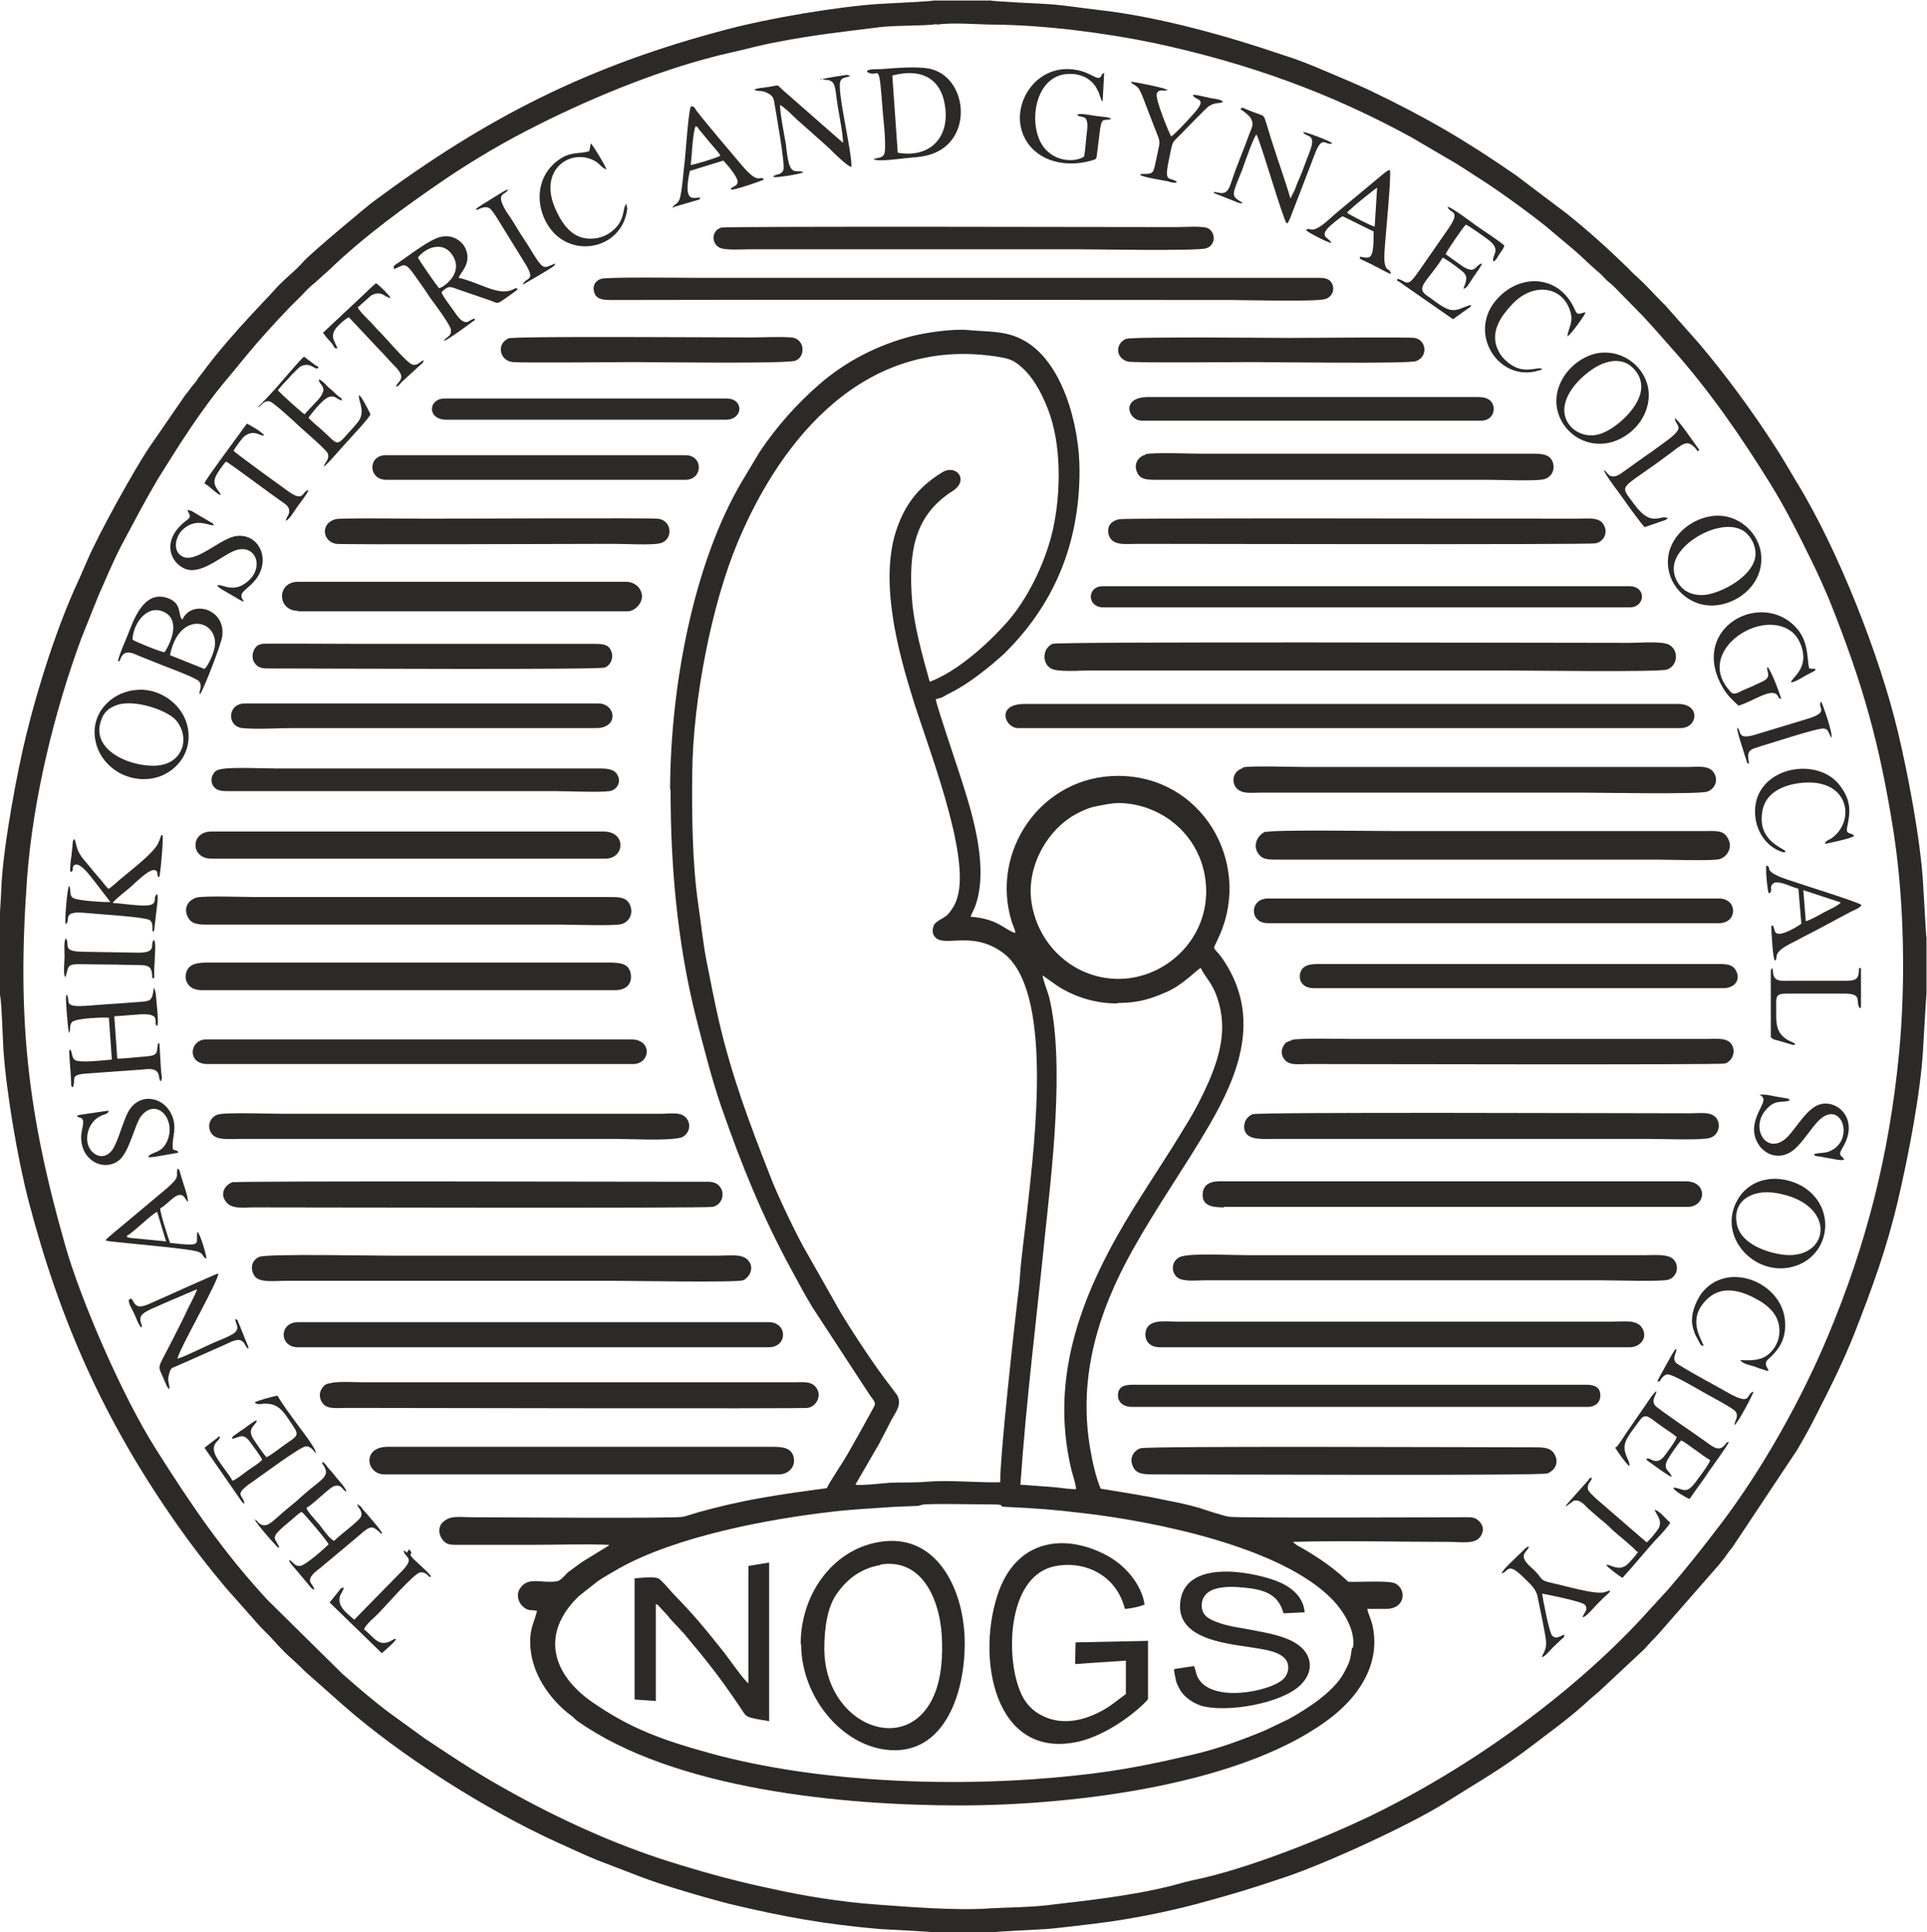
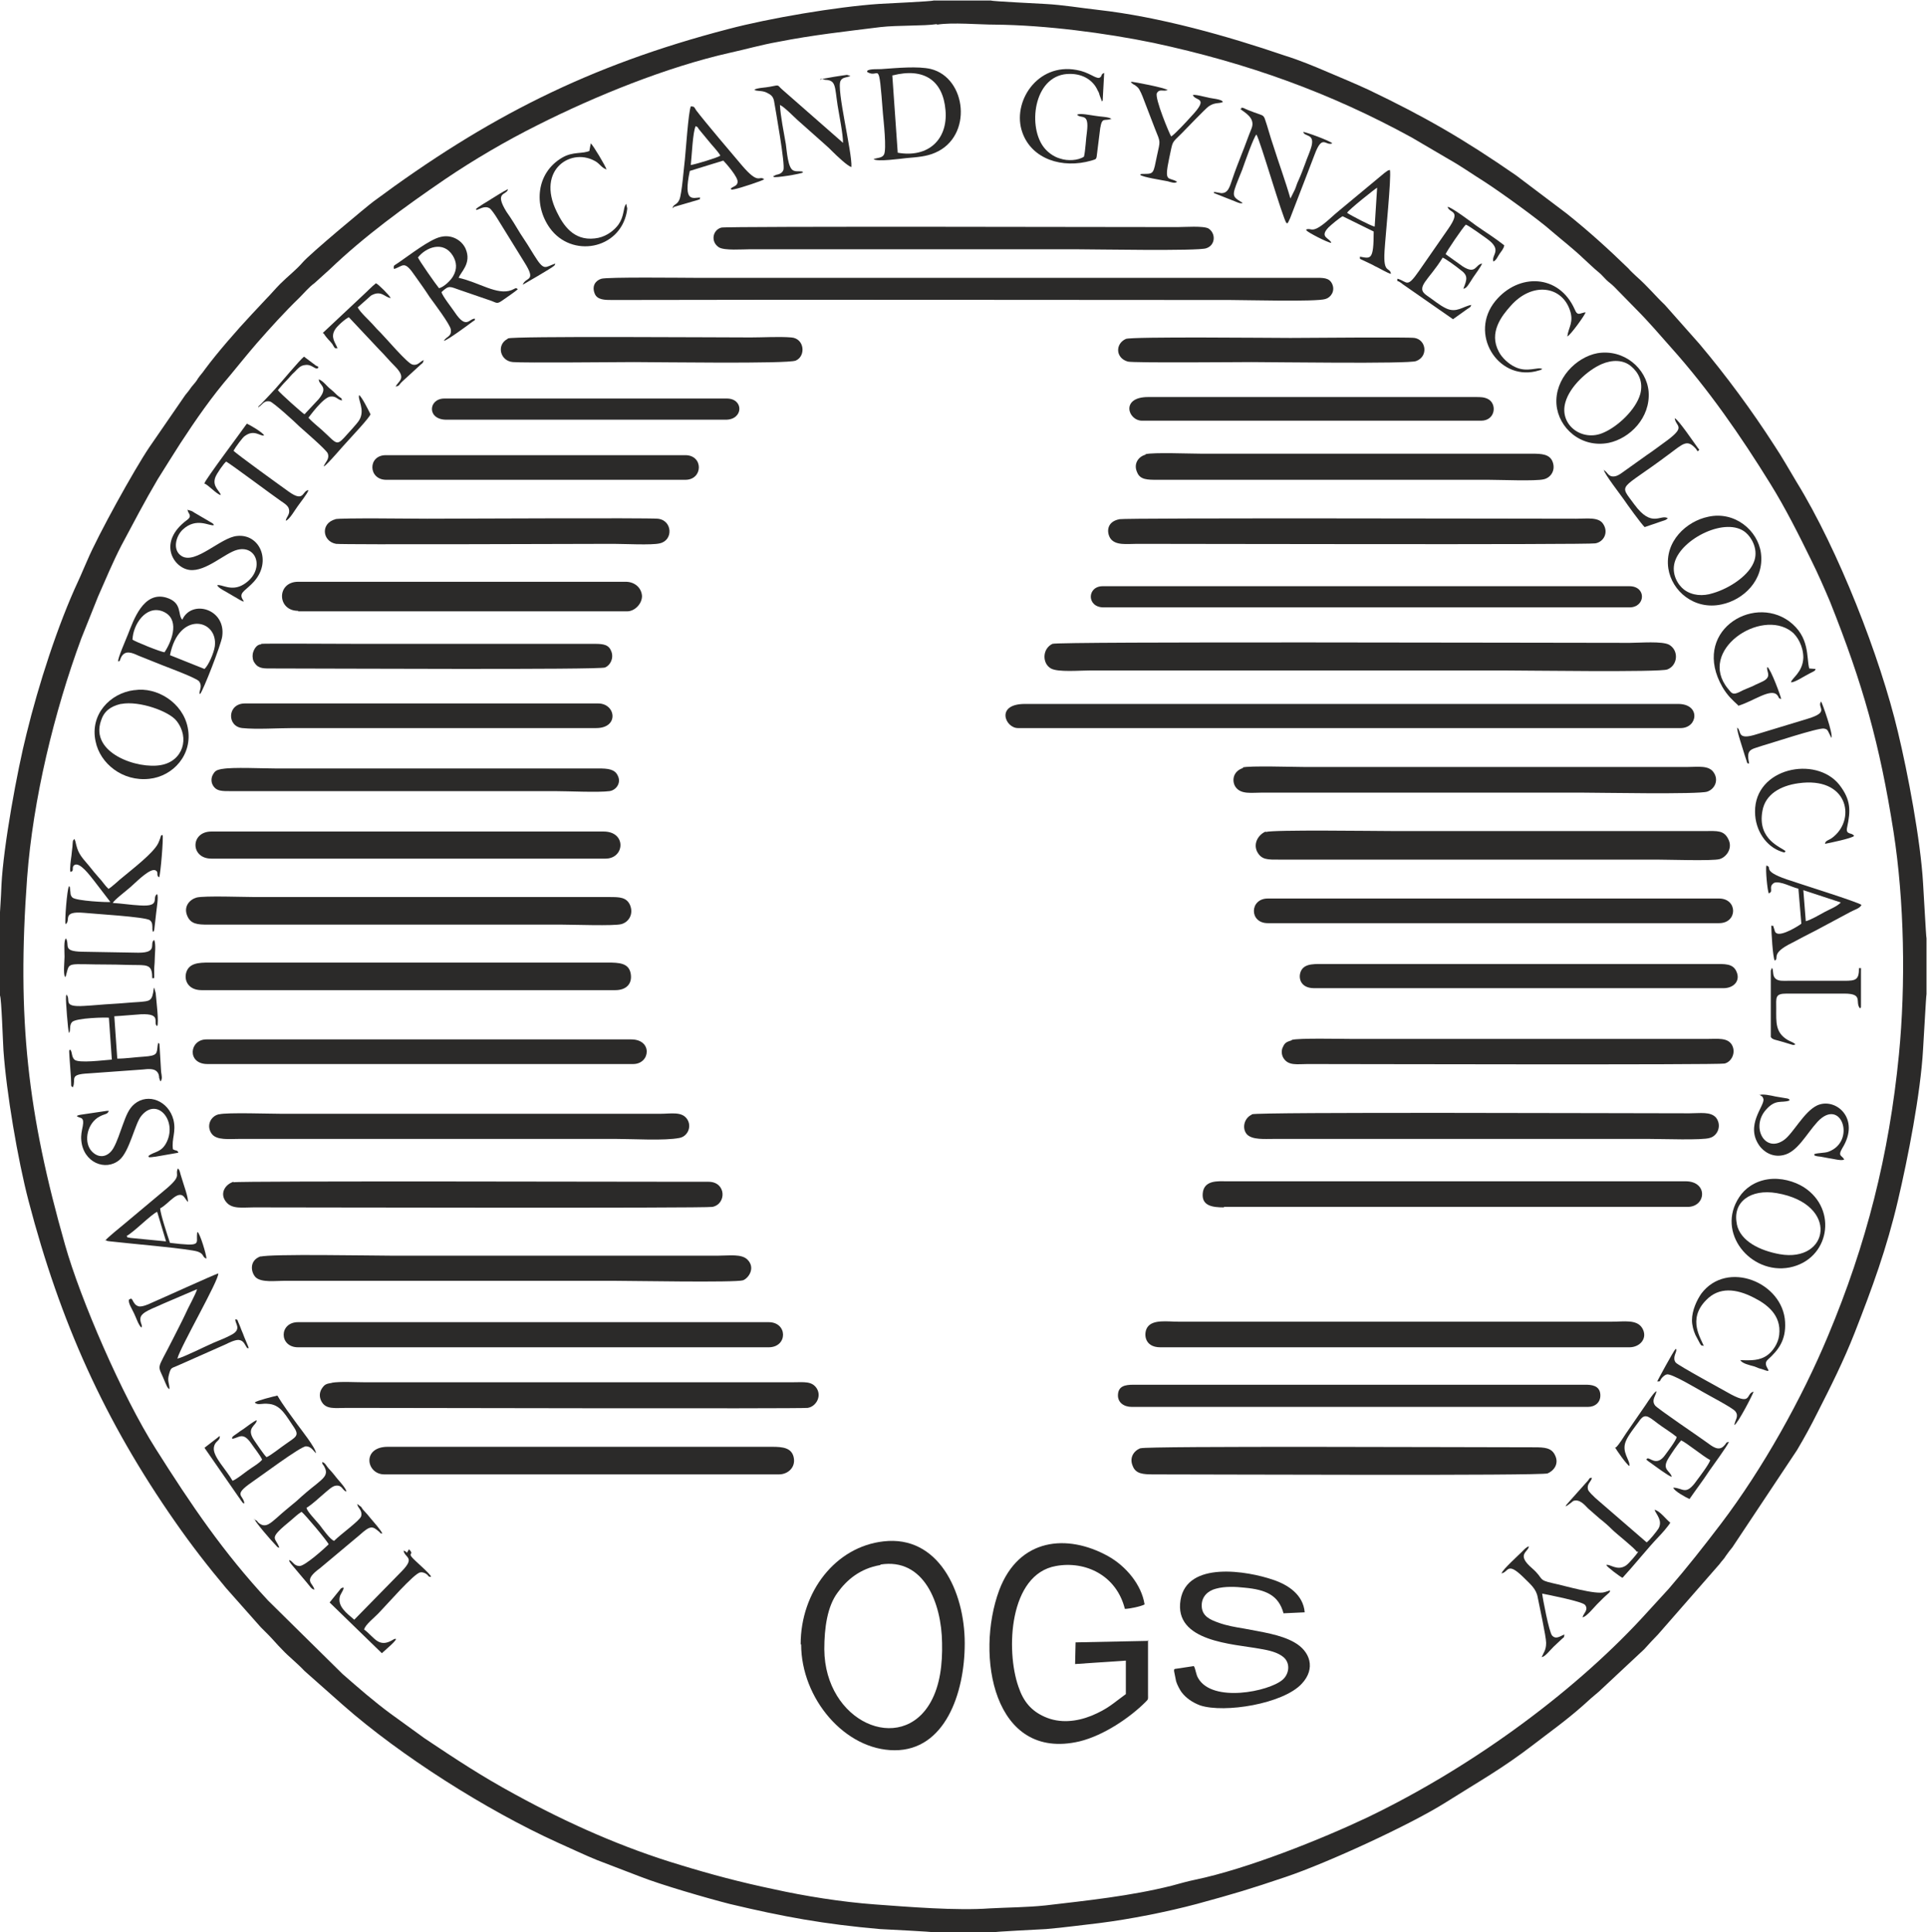
<svg xmlns="http://www.w3.org/2000/svg" xml:space="preserve" width="25.229mm" height="25.3mm" version="1.1" style="shape-rendering:geometricPrecision; text-rendering:geometricPrecision; image-rendering:optimizeQuality; fill-rule:evenodd; clip-rule:evenodd" viewBox="0 0 3.911 3.922">
  <defs>
    <style type="text/css">
   
    .fil0 {fill:#2B2A29}
   
  </style>
  </defs>
  <g id="Layer_x0020_1">
    <g id="_1942250468480">
-       <path class="fil0" d="M2.744 3.345c-0.004,0.025 -0.003,0.026 -0.017,0.052 -0.021,0.038 -0.074,0.072 -0.112,0.093l-0.046 0.022c-0.05,0.021 -0.1,0.039 -0.153,0.051 -0.076,0.018 -0.151,0.033 -0.231,0.041 -0.236,0.026 -0.523,0.016 -0.744,-0.045 -0.098,-0.027 -0.161,-0.05 -0.238,-0.103 -0.08,-0.055 -0.109,-0.138 -0.028,-0.216l0.038 -0.03c0.013,-0.009 0.028,-0.017 0.043,-0.026 0.116,-0.065 0.301,-0.1 0.431,-0.115 0.041,-0.005 0.085,-0.007 0.126,-0.01l0.049 -0.002c0.009,-0.001 0.004,-0.002 0.014,-0.003 0.029,-0.002 0.101,0 0.137,0 0.033,-0 0.009,0.004 0.028,0.005 0.064,0.003 0.093,0.005 0.16,0.013 0.145,0.017 0.403,0.069 0.505,0.177 0.017,0.018 0.046,0.058 0.04,0.096zm-0.475 -1.309c0.041,0 0.066,-0.008 0.098,-0.022 0.035,-0.015 0.062,-0.046 0.07,-0.049 0.009,0.018 0.021,0.029 0.03,0.051 0.025,0.063 0.012,0.119 -0.013,0.178 -0.013,0.03 -0.03,0.063 -0.047,0.09 -0.036,0.06 -0.07,0.11 -0.106,0.168 -0.1,0.162 -0.174,0.337 -0.126,0.534 0.003,0.011 0.008,0.025 0.009,0.037 -0.018,-0 -0.038,-0.004 -0.056,-0.005 -0.019,-0.001 -0.037,-0.003 -0.057,-0.004 0.012,-0.174 0.033,-0.338 0.05,-0.508 0.013,-0.123 0.041,-0.351 0.008,-0.483 -0.003,-0.011 -0.012,-0.033 -0.013,-0.043l0.031 0.022c0.035,0.022 0.076,0.035 0.12,0.035zm-0.018 -0.404c0.025,-0.005 0.058,0.001 0.079,0.009 0.064,0.023 0.11,0.08 0.117,0.149 0.011,0.103 -0.066,0.185 -0.157,0.196 -0.097,0.011 -0.184,-0.059 -0.197,-0.158 -0.009,-0.073 0.035,-0.145 0.09,-0.175 0.03,-0.016 0.036,-0.015 0.067,-0.021zm-0.465 1.295c0.009,-0.016 0.016,-0.031 0.024,-0.046 0.008,-0.014 0.022,-0.032 0.01,-0.05l-0.015 -0.02c-0.029,-0.037 -0.075,-0.107 -0.099,-0.147l-0.076 -0.134c-0.02,-0.037 -0.053,-0.106 -0.067,-0.143 -0.042,-0.107 -0.078,-0.203 -0.104,-0.315 -0.009,-0.039 -0.016,-0.076 -0.024,-0.116 -0.008,-0.039 -0.012,-0.081 -0.018,-0.121 -0.012,-0.084 -0.013,-0.18 -0.012,-0.27 0.002,-0.144 0.039,-0.338 0.093,-0.466 0.088,-0.209 0.257,-0.417 0.526,-0.375 0.025,0.004 0.033,0.007 0.049,0.021 0.023,0.02 0.04,0.05 0.054,0.086 0.027,0.069 0.027,0.167 0.01,0.244 -0.016,0.071 -0.054,0.144 -0.093,0.188 -0.039,0.044 -0.101,0.1 -0.157,0.121 -0.014,-0.05 -0.032,-0.113 -0.036,-0.167 -0.007,-0.096 0.004,-0.17 0.082,-0.22 0.035,-0.022 0.008,-0.056 -0.021,-0.038 -0.042,0.026 -0.072,0.058 -0.091,0.112 -0.038,0.105 0.002,0.252 0.031,0.345 0.03,0.098 0.118,0.318 0.091,0.406 -0.004,0.014 -0.01,0.023 -0.018,0.033 -0.008,0.009 -0.023,0.013 -0.029,0.022 -0.003,0.006 -0.004,0.013 -0.002,0.019 0.014,0.034 0.073,-0.011 0.14,0.037 0.105,0.074 0.066,0.385 0.051,0.522 -0.004,0.038 -0.013,0.102 -0.015,0.137 -0.001,0.016 -0.003,0.031 -0.005,0.047 -0.007,0.06 -0.035,0.311 -0.035,0.37 -0.049,0.001 -0.102,-0.005 -0.15,-0.001 -0.023,0.002 -0.05,0.001 -0.074,0.002 -0.015,0.001 -0.056,0.006 -0.07,0.004l0.051 -0.088zm-0.425 -1.322c-0,0.155 0.014,0.31 0.051,0.458 0.016,0.062 0.032,0.126 0.052,0.184 0.041,0.118 0.083,0.222 0.143,0.332 0.014,0.026 0.028,0.052 0.042,0.075l0.117 0.179c0.014,0.019 0.012,0.014 -0,0.037 -0.016,0.029 -0.027,0.049 -0.043,0.077 -0.011,0.02 -0.038,0.059 -0.045,0.074 -0.045,0.006 -0.09,0.012 -0.134,0.02 -0.041,0.007 -0.088,0.018 -0.127,0.029 -0.009,0.003 -0.02,0.006 -0.03,0.009 -0.017,0.004 -0.388,0.001 -0.428,0.001 -0.029,0 -0.047,-0.005 -0.063,0.013 -0.006,0.008 -0.006,0.021 0.001,0.031 0.007,0.01 0.014,0.012 0.027,0.012 0.052,0 0.104,-0 0.156,-0 0.051,0 0.106,-0.002 0.156,0 -0.002,0.004 0,0.001 -0.003,0.003l-0.052 0.032c-0.01,0.007 -0.016,0.012 -0.026,0.019 -0.008,0.006 -0.016,0.019 -0.025,0.02 -0.031,0.005 -0.058,-0.011 -0.075,0.015 -0.007,0.011 -0.004,0.025 0.004,0.034 0.013,0.013 0.017,0.008 0.031,0.011 -0.006,0.024 -0.014,0.034 -0.014,0.063 -0,0.062 0.04,0.118 0.085,0.151 0.004,0.003 0.005,0.005 0.01,0.009 0.197,0.14 0.541,0.172 0.777,0.172 0.231,-0 0.582,-0.042 0.758,-0.182 0.056,-0.045 0.097,-0.11 0.079,-0.186 -0.003,-0.011 -0.008,-0.021 -0.01,-0.031l0.039 0c0.038,0 0.042,-0.04 0.017,-0.052 -0.014,-0.006 -0.074,-0.002 -0.095,-0.003 -0.002,-0.002 -0.003,-0.004 -0.005,-0.005 -0.03,-0.028 -0.064,-0.05 -0.1,-0.07l-0.007 -0.006c0.104,-0.003 0.212,-0 0.317,-0 0.025,0 0.055,0.006 0.065,-0.013 0.007,-0.012 0.003,-0.022 -0.004,-0.029 -0.009,-0.009 -0.016,-0.008 -0.032,-0.008 -0.036,0 -0.459,0.002 -0.475,-0.001 -0.013,-0.002 -0.046,-0.013 -0.061,-0.018 -0.021,-0.006 -0.043,-0.011 -0.065,-0.015 -0.045,-0.01 -0.088,-0.016 -0.135,-0.024 -0.009,-0.02 -0.017,-0.055 -0.021,-0.079 -0.026,-0.147 0.016,-0.281 0.086,-0.406 0.049,-0.088 0.106,-0.168 0.156,-0.254 0.061,-0.105 0.102,-0.217 0.032,-0.328 -0.027,-0.043 -0.029,-0.016 -0.011,-0.058 0.064,-0.148 -0.037,-0.322 -0.207,-0.322 -0.156,0 -0.261,0.154 -0.215,0.298 0.003,0.008 0.006,0.014 0.007,0.021 -0.022,-0.006 -0.035,-0.029 -0.091,-0.033 0.002,-0.007 0.005,-0.011 0.008,-0.018 0.03,-0.077 -0.003,-0.186 -0.025,-0.255 -0.011,-0.035 -0.048,-0.143 -0.054,-0.168 0.005,-0.003 0.01,-0.002 0.016,-0.006 0.005,-0.003 0.009,-0.005 0.015,-0.008 0.031,-0.016 0.057,-0.036 0.083,-0.057l0.024 -0.021c0.099,-0.097 0.154,-0.219 0.154,-0.373 0,-0.092 -0.035,-0.225 -0.117,-0.266 -0.035,-0.018 -0.067,-0.015 -0.109,-0.019 -0.03,-0.003 -0.085,0.005 -0.113,0.012 -0.071,0.018 -0.136,0.052 -0.189,0.098 -0.045,0.039 -0.087,0.086 -0.121,0.137l-0.036 0.06c-0.1,0.169 -0.145,0.42 -0.146,0.623z" />
      <path class="fil0" d="M1.902 0.05c0.031,-0.005 0.085,-0 0.118,0 0.102,0.001 0.224,0.017 0.321,0.037 0.191,0.041 0.358,0.101 0.524,0.192l0.075 0.044c0.025,0.014 0.049,0.031 0.073,0.046 0.031,0.02 0.109,0.076 0.137,0.101 0.021,0.018 0.043,0.035 0.064,0.055 0.01,0.009 0.021,0.02 0.031,0.028 0.005,0.004 0.009,0.009 0.015,0.015 0.005,0.005 0.01,0.008 0.016,0.014l0.045 0.046c0.025,0.025 0.047,0.051 0.071,0.078 0.076,0.085 0.141,0.179 0.201,0.276 0.031,0.05 0.058,0.104 0.083,0.155 0.013,0.026 0.027,0.058 0.038,0.084 0.067,0.168 0.101,0.289 0.129,0.467 0.022,0.141 0.025,0.31 0.011,0.453 -0.02,0.204 -0.066,0.385 -0.144,0.571 -0.053,0.127 -0.132,0.269 -0.217,0.381 -0.035,0.046 -0.068,0.088 -0.106,0.132l-0.043 0.047c-0.138,0.153 -0.346,0.31 -0.568,0.417 -0.095,0.045 -0.245,0.105 -0.351,0.127 -0.015,0.003 -0.032,0.008 -0.047,0.012 -0.084,0.021 -0.171,0.03 -0.256,0.04 -0.038,0.004 -0.076,0.004 -0.113,0.006 -0.067,0.005 -0.165,-0.003 -0.233,-0.008 -0.068,-0.005 -0.143,-0.017 -0.206,-0.031 -0.067,-0.014 -0.127,-0.03 -0.189,-0.049 -0.117,-0.035 -0.229,-0.085 -0.335,-0.143 -0.07,-0.038 -0.121,-0.072 -0.184,-0.114l-0.069 -0.05c-0.034,-0.025 -0.066,-0.053 -0.098,-0.081l-0.151 -0.149c-0.091,-0.098 -0.156,-0.194 -0.228,-0.308 -0.068,-0.107 -0.153,-0.304 -0.184,-0.414 -0.076,-0.267 -0.098,-0.459 -0.077,-0.745 0.012,-0.16 0.055,-0.337 0.11,-0.486l0.034 -0.085c0.015,-0.034 0.03,-0.07 0.047,-0.103 0.024,-0.045 0.048,-0.091 0.074,-0.135 0.016,-0.026 0.029,-0.046 0.046,-0.073 0.032,-0.049 0.064,-0.095 0.101,-0.138 0.019,-0.023 0.035,-0.043 0.054,-0.065 0.028,-0.032 0.057,-0.064 0.087,-0.093 0.009,-0.009 0.02,-0.022 0.03,-0.029l0.031 -0.028c0.071,-0.068 0.152,-0.127 0.234,-0.183 0.059,-0.04 0.124,-0.078 0.188,-0.11 0.117,-0.059 0.262,-0.118 0.391,-0.147 0.032,-0.007 0.063,-0.016 0.097,-0.022 0.071,-0.014 0.136,-0.021 0.208,-0.03 0.035,-0.004 0.088,-0.002 0.114,-0.006zm-1.902 1.855l0 0.116c0.003,0.005 0.006,0.097 0.007,0.111 0.006,0.086 0.029,0.222 0.051,0.306 0.064,0.245 0.154,0.446 0.298,0.652 0.032,0.046 0.066,0.09 0.103,0.134l0.07 0.079c0.006,0.006 0.009,0.009 0.015,0.015 0.009,0.009 0.018,0.02 0.029,0.031 0.013,0.014 0.029,0.026 0.045,0.043l0.079 0.07c0.116,0.102 0.289,0.212 0.434,0.278 0.025,0.011 0.056,0.026 0.081,0.036l0.086 0.033c0.043,0.017 0.136,0.044 0.183,0.056 0.109,0.026 0.191,0.041 0.305,0.051 0.014,0.001 0.107,0.005 0.111,0.007l0.116 0c0.004,-0.002 0.097,-0.006 0.11,-0.007 0.036,-0.003 0.071,-0.008 0.107,-0.012 0.064,-0.008 0.139,-0.023 0.199,-0.039 0.077,-0.021 0.107,-0.03 0.181,-0.055 0.083,-0.028 0.251,-0.105 0.324,-0.151 0.068,-0.043 0.114,-0.068 0.179,-0.118 0.035,-0.027 0.065,-0.048 0.1,-0.079 0.012,-0.011 0.021,-0.019 0.032,-0.028l0.092 -0.086c0.01,-0.011 0.019,-0.021 0.028,-0.03l0.125 -0.143c0.004,-0.006 0.009,-0.01 0.013,-0.017 0.005,-0.007 0.008,-0.011 0.013,-0.017l0.131 -0.197c0.016,-0.027 0.028,-0.049 0.042,-0.077 0.027,-0.053 0.053,-0.105 0.075,-0.161 0.036,-0.092 0.065,-0.171 0.088,-0.269 0.02,-0.085 0.046,-0.217 0.051,-0.307 0.001,-0.013 0.006,-0.108 0.007,-0.112l0 -0.113c-0.001,-0.003 -0.006,-0.099 -0.007,-0.112 -0.005,-0.087 -0.031,-0.224 -0.051,-0.307 -0.036,-0.152 -0.121,-0.37 -0.206,-0.508 -0.015,-0.025 -0.029,-0.05 -0.045,-0.074 -0.045,-0.07 -0.098,-0.142 -0.152,-0.206l-0.07 -0.079c-0.022,-0.021 -0.032,-0.035 -0.059,-0.059 -0.005,-0.005 -0.01,-0.009 -0.015,-0.015 -0.04,-0.039 -0.082,-0.077 -0.126,-0.112l-0.102 -0.077c-0.107,-0.074 -0.185,-0.119 -0.3,-0.174 -0.026,-0.012 -0.057,-0.025 -0.083,-0.036 -0.028,-0.012 -0.057,-0.024 -0.086,-0.033 -0.117,-0.04 -0.255,-0.079 -0.38,-0.093 -0.036,-0.004 -0.07,-0.01 -0.107,-0.012 -0.013,-0.001 -0.106,-0.005 -0.11,-0.007l-0.116 0c-0.004,0.002 -0.098,0.006 -0.112,0.007 -0.086,0.006 -0.222,0.029 -0.305,0.051 -0.284,0.074 -0.491,0.18 -0.72,0.35 -0.011,0.008 -0.13,0.107 -0.144,0.124 -0.014,0.016 -0.03,0.028 -0.045,0.043 -0.011,0.011 -0.019,0.021 -0.029,0.031l-0.029 0.031c-0.03,0.032 -0.071,0.079 -0.096,0.113 -0.004,0.006 -0.009,0.011 -0.013,0.017 -0.004,0.007 -0.008,0.011 -0.013,0.017 -0.004,0.006 -0.008,0.011 -0.013,0.017l-0.073 0.106c-0.031,0.046 -0.104,0.178 -0.126,0.23 -0.006,0.013 -0.011,0.026 -0.018,0.041 -0.042,0.09 -0.081,0.212 -0.105,0.31 -0.019,0.075 -0.047,0.228 -0.051,0.307 -0,0.011 -0.006,0.107 -0.007,0.11z" />
      <path class="fil0" d="M2.136 1.307c-0.021,0.01 -0.021,0.04 -0.003,0.05 0.014,0.008 0.059,0.004 0.08,0.004l0.838 0c0.042,0 0.318,0.004 0.333,-0.002 0.021,-0.008 0.024,-0.038 0.004,-0.05 -0.014,-0.008 -0.06,-0.004 -0.08,-0.004 -0.176,0 -1.161,-0.003 -1.172,0.002z" />
      <path class="fil0" d="M2.066 1.478l1.345 0c0.035,0 0.041,-0.049 -0.005,-0.049l-1.326 0c-0.06,-0 -0.04,0.049 -0.014,0.049z" />
      <path class="fil0" d="M1.22 0.566c-0.012,0.004 -0.019,0.015 -0.013,0.03 0.005,0.013 0.021,0.013 0.036,0.013 0.417,-0.001 0.837,-0 1.254,-0 0.031,0 0.175,0.004 0.193,-0.002 0.011,-0.003 0.02,-0.016 0.014,-0.03 -0.006,-0.014 -0.019,-0.013 -0.037,-0.013l-1.254 0c-0.026,0 -0.182,-0.002 -0.193,0.002z" />
      <path class="fil0" d="M2.569 1.688c-0.013,0.005 -0.026,0.022 -0.018,0.04 0.009,0.018 0.022,0.017 0.046,0.017l0.766 0c0.022,0 0.113,0.003 0.127,-0.001 0.014,-0.004 0.027,-0.022 0.018,-0.04 -0.009,-0.019 -0.023,-0.017 -0.047,-0.017l-0.638 0c-0.034,0 -0.239,-0.003 -0.254,0.002z" />
      <path class="fil0" d="M0.474 2.399c-0.017,0.005 -0.029,0.024 -0.015,0.041 0.012,0.015 0.033,0.011 0.056,0.011 0.078,0 0.913,0.002 0.931,-0.001 0.029,-0.006 0.028,-0.051 -0.008,-0.051 -0.011,-0 -0.022,-0 -0.033,-0 -0.081,0 -0.92,-0.002 -0.931,0.001z" />
      <path class="fil0" d="M0.675 2.807c-0.013,0.002 -0.016,0.003 -0.022,0.012 -0.005,0.008 -0.005,0.017 -0.001,0.025 0.009,0.018 0.028,0.014 0.052,0.014 0.075,0 0.921,0.002 0.935,-0 0.016,-0.002 0.029,-0.022 0.019,-0.039 -0.01,-0.016 -0.026,-0.013 -0.05,-0.013l-0.868 0c-0.021,0 -0.048,-0.002 -0.067,0.001z" />
      <path class="fil0" d="M2.484 2.45l0.941 0c0.038,0 0.042,-0.052 -0.004,-0.052l-0.934 0c-0.014,0 -0.044,-0.003 -0.046,0.025 -0.002,0.025 0.02,0.028 0.043,0.028z" />
      <path class="fil0" d="M0.53 2.55c-0.025,0.008 -0.021,0.033 -0.011,0.043 0.012,0.011 0.04,0.007 0.059,0.007l0.665 0c0.035,0 0.25,0.004 0.265,-0.001 0.011,-0.004 0.026,-0.025 0.009,-0.042 -0.012,-0.012 -0.037,-0.008 -0.059,-0.008l-0.665 0c-0.036,0 -0.247,-0.004 -0.264,0.002z" />
      <path class="fil0" d="M2.272 1.054c-0.026,0.005 -0.026,0.026 -0.019,0.038 0.01,0.016 0.034,0.012 0.055,0.012 0.075,0 0.916,0.002 0.93,-0.001 0.017,-0.003 0.027,-0.022 0.016,-0.039 -0.009,-0.015 -0.033,-0.011 -0.055,-0.011 -0.077,0 -0.913,-0.002 -0.928,0.001z" />
      <path class="fil0" d="M2.354 2.735l0.953 0c0.022,0 0.038,-0.019 0.026,-0.039 -0.011,-0.018 -0.037,-0.013 -0.061,-0.013l-0.881 0c-0.021,0 -0.051,-0.005 -0.062,0.011 -0.008,0.011 -0.008,0.041 0.026,0.041z" />
      <path class="fil0" d="M0.605 2.735l0.955 0c0.039,0 0.039,-0.051 0,-0.051l-0.955 0c-0.039,0 -0.039,0.051 0,0.051z" />
-       <path class="fil0" d="M2.4 2.55c-0.019,0.004 -0.026,0.026 -0.013,0.041 0.011,0.012 0.039,0.008 0.058,0.008l0.806 0c0.024,0 0.118,0.003 0.134,-0.001 0.017,-0.004 0.025,-0.026 0.012,-0.041 -0.011,-0.012 -0.038,-0.009 -0.058,-0.009l-0.806 0c-0.028,0 -0.111,-0.004 -0.132,0.002z" />
      <path class="fil0" d="M0.399 1.822c-0.014,0.004 -0.027,0.018 -0.019,0.037 0.007,0.017 0.021,0.018 0.042,0.018l0.719 0c0.021,0 0.106,0.003 0.12,-0.001 0.015,-0.004 0.025,-0.02 0.018,-0.038 -0.007,-0.017 -0.022,-0.017 -0.042,-0.017l-0.719 0c-0.023,0 -0.103,-0.003 -0.119,0.001z" />
      <path class="fil0" d="M0.409 2.01l0.84 0c0.021,0 0.035,-0.012 0.031,-0.034 -0.004,-0.021 -0.023,-0.022 -0.047,-0.022l-0.808 0c-0.022,-0 -0.041,0.001 -0.047,0.02 -0.005,0.017 0.005,0.036 0.031,0.036z" />
      <path class="fil0" d="M2.523 1.559c-0.022,0.007 -0.023,0.028 -0.015,0.039 0.011,0.015 0.032,0.011 0.054,0.011l0.645 0c0.035,0 0.241,0.004 0.258,-0.002 0.015,-0.005 0.024,-0.023 0.013,-0.039 -0.01,-0.015 -0.032,-0.011 -0.054,-0.011l-0.775 0c-0.021,0 -0.115,-0.003 -0.127,0.001z" />
      <path class="fil0" d="M0.444 2.262c-0.017,0.004 -0.026,0.024 -0.014,0.04 0.01,0.013 0.035,0.01 0.055,0.01l0.766 0c0.034,0 0.098,0.004 0.128,-0.002 0.017,-0.003 0.026,-0.024 0.015,-0.039 -0.011,-0.015 -0.032,-0.01 -0.055,-0.01l-0.766 0c-0.025,0 -0.112,-0.003 -0.128,0.001z" />
      <path class="fil0" d="M2.54 2.263c-0.015,0.007 -0.02,0.028 -0.009,0.04 0.011,0.011 0.035,0.009 0.054,0.009l0.763 0c0.025,0 0.108,0.003 0.122,-0.002 0.016,-0.004 0.025,-0.025 0.013,-0.041 -0.011,-0.013 -0.033,-0.009 -0.054,-0.009 -0.134,0 -0.878,-0.003 -0.888,0.002z" />
      <path class="fil0" d="M2.573 1.874l0.916 0c0.038,0 0.038,-0.05 0,-0.05l-0.916 0c-0.037,0 -0.038,0.05 0,0.05z" />
      <path class="fil0" d="M2.329 3.331l-0.146 0.003 -0.001 0.044 0.103 -0.007 -0 0.068c-0.025,0.018 -0.036,0.03 -0.07,0.044 -0.03,0.012 -0.064,0.016 -0.095,0.002 -0.027,-0.012 -0.043,-0.031 -0.053,-0.061 -0.026,-0.074 -0.019,-0.228 0.076,-0.245 0.06,-0.011 0.123,0.019 0.14,0.087 0.009,-0 0.033,-0.005 0.04,-0.009 -0.006,-0.04 -0.038,-0.078 -0.074,-0.098 -0.083,-0.046 -0.181,-0.037 -0.221,0.069 -0.049,0.132 -0.012,0.348 0.163,0.307 0.049,-0.012 0.102,-0.048 0.134,-0.08 0.006,-0.006 0.005,-0.005 0.005,-0.016l-0 -0.11z" />
      <path class="fil0" d="M2.314 2.94c-0.014,0.006 -0.022,0.02 -0.015,0.036 0.006,0.016 0.021,0.017 0.042,0.017 0.124,-0 0.786,0.003 0.8,-0.002 0.012,-0.005 0.024,-0.019 0.015,-0.037 -0.007,-0.015 -0.021,-0.016 -0.042,-0.016 -0.123,0 -0.787,-0.003 -0.799,0.002z" />
      <path class="fil0" d="M1.787 3.176c0.088,-0.014 0.124,0.078 0.125,0.159 0.001,0.043 -0.004,0.086 -0.023,0.12 -0.06,0.108 -0.215,0.041 -0.216,-0.107 -0,-0.043 0.006,-0.087 0.027,-0.115 0.018,-0.025 0.045,-0.049 0.087,-0.056zm-0.161 0.162c0,0.11 0.089,0.215 0.19,0.215 0.101,0 0.142,-0.114 0.142,-0.217 0,-0.106 -0.054,-0.22 -0.165,-0.207 -0.097,0.011 -0.168,0.102 -0.168,0.209z" />
      <path class="fil0" d="M2.24 1.233l1.067 -0c0.033,0 0.035,-0.043 0,-0.043l-1.069 0c-0.032,-0 -0.033,0.043 0.002,0.043z" />
      <path class="fil0" d="M0.78 2.993l0.801 0c0.018,0 0.034,-0.014 0.03,-0.034 -0.004,-0.02 -0.022,-0.022 -0.044,-0.022l-0.78 0c-0.053,0 -0.044,0.056 -0.007,0.056z" />
      <path class="fil0" d="M0.43 1.743l0.799 0c0.039,0 0.043,-0.055 -0.004,-0.055l-0.796 0c-0.043,0 -0.043,0.055 0,0.055z" />
      <path class="fil0" d="M2.621 2.112c-0.009,0.003 -0.013,0.004 -0.017,0.013 -0.004,0.007 -0.003,0.017 0.001,0.023 0.01,0.016 0.028,0.012 0.049,0.012 0.067,0 0.835,0.002 0.846,-0.001 0.014,-0.003 0.024,-0.022 0.015,-0.038 -0.009,-0.015 -0.029,-0.012 -0.049,-0.012l-0.724 0c-0.021,0 -0.107,-0.002 -0.12,0.002z" />
      <path class="fil0" d="M0.421 2.16l0.864 0c0.035,-0 0.04,-0.05 -0.004,-0.05l-0.862 0c-0.035,0 -0.04,0.05 0.002,0.05z" />
      <path class="fil0" d="M1.464 0.462c-0.018,0.005 -0.022,0.029 -0.005,0.04 0.011,0.007 0.048,0.004 0.063,0.004 0.22,0 0.441,0 0.661,0 0.035,0 0.249,0.004 0.265,-0.002 0.019,-0.006 0.02,-0.03 0.005,-0.04 -0.01,-0.006 -0.049,-0.003 -0.063,-0.003 -0.08,0 -0.915,-0.002 -0.926,0.001z" />
      <path class="fil0" d="M2.325 0.923c-0.015,0.004 -0.025,0.019 -0.017,0.036 0.006,0.015 0.021,0.015 0.041,0.015l0.672 0c0.022,0 0.096,0.003 0.112,-0.001 0.014,-0.003 0.025,-0.018 0.018,-0.036 -0.006,-0.015 -0.022,-0.016 -0.041,-0.016l-0.672 0c-0.022,0 -0.098,-0.003 -0.113,0.001z" />
      <path class="fil0" d="M2.667 2.006l0.831 0c0.02,0 0.034,-0.014 0.027,-0.032 -0.007,-0.019 -0.025,-0.017 -0.047,-0.017l-0.787 0c-0.021,-0 -0.042,-0.002 -0.05,0.013 -0.007,0.013 -0.003,0.036 0.026,0.036z" />
      <path class="fil0" d="M2.296 2.856l0.927 0c0.014,-0 0.026,-0.009 0.025,-0.025 -0.001,-0.019 -0.019,-0.02 -0.03,-0.02l-0.918 0c-0.017,0 -0.03,0.003 -0.031,0.02 -0.001,0.016 0.012,0.025 0.028,0.025z" />
      <path class="fil0" d="M0.605 1.241l0.668 0c0.015,0 0.03,-0.015 0.03,-0.031 -0.001,-0.017 -0.015,-0.029 -0.033,-0.029l-0.665 0c-0.044,0 -0.043,0.059 0,0.059z" />
      <path class="fil0" d="M1.21 1.478c0.047,-0 0.04,-0.05 0.004,-0.05l-0.717 0c-0.036,0 -0.037,0.047 -0.005,0.05 0.029,0.003 0.072,0 0.103,0 0.205,0 0.41,0 0.616,0z" />
      <path class="fil0" d="M0.45 1.561c-0.009,0.002 -0.013,0.003 -0.017,0.01 -0.004,0.006 -0.005,0.014 -0.002,0.021 0.007,0.015 0.02,0.014 0.04,0.014l0.656 0c0.025,0 0.088,0.003 0.11,-0 0.014,-0.002 0.024,-0.017 0.017,-0.031 -0.006,-0.014 -0.021,-0.015 -0.039,-0.015l-0.656 0c-0.025,0 -0.087,-0.003 -0.108,0.001z" />
      <path class="fil0" d="M0.53 1.308c-0.009,0 -0.015,0.01 -0.017,0.019 -0.001,0.007 0,0.014 0.004,0.019 0.008,0.012 0.019,0.011 0.038,0.011 0.105,-0 0.662,0.003 0.673,-0.002 0.01,-0.004 0.018,-0.018 0.013,-0.032 -0.005,-0.014 -0.015,-0.016 -0.034,-0.016l-0.481 0c-0.03,0 -0.194,-0.001 -0.196,0z" />
-       <path class="fil0" d="M1.519 3.179l-0 0.238c-0.006,-0.002 -0.042,-0.053 -0.049,-0.062 -0.04,-0.05 -0.06,-0.075 -0.104,-0.12 -0.009,-0.01 -0.017,-0.02 -0.027,-0.029 -0.008,-0.007 -0.034,-0.003 -0.051,-0.002l-0 0.246 0.043 0.003 0 -0.197c0.007,0.003 0.008,0.007 0.015,0.014 0.006,0.006 0.009,0.009 0.014,0.016 0.008,0.009 0.018,0.019 0.028,0.03 0.047,0.056 0.071,0.086 0.113,0.148 0.016,0.023 0.007,0.021 0.06,0.03l0 -0.322 -0.043 0.007z" />
      <path class="fil0" d="M0.681 1.054c-0.031,0.008 -0.027,0.045 0.001,0.05 0.017,0.002 0.494,0 0.563,0 0.02,0 0.079,0.003 0.094,-0.001 0.028,-0.006 0.026,-0.047 -0.004,-0.05 -0.021,-0.002 -0.416,-0 -0.468,-0 -0.024,0 -0.177,-0.002 -0.187,0.001z" />
      <path class="fil0" d="M2.319 0.854l0.687 -0c0.029,0 0.033,-0.034 0.014,-0.044 -0.008,-0.004 -0.015,-0.004 -0.025,-0.004l-0.665 0c-0.056,-0 -0.041,0.048 -0.012,0.048z" />
      <path class="fil0" d="M0.784 0.974l0.607 0c0.036,0 0.037,-0.05 -0,-0.05l-0.608 0c-0.037,0 -0.036,0.05 0.001,0.05z" />
      <path class="fil0" d="M2.285 0.688c-0.022,0.01 -0.021,0.039 0.004,0.046 0.01,0.003 0.23,0.001 0.251,0.001 0.041,0 0.319,0.004 0.334,-0.002 0.025,-0.009 0.021,-0.043 -0.003,-0.047 -0.011,-0.002 -0.229,-0 -0.252,-0 -0.039,0 -0.322,-0.003 -0.334,0.002z" />
      <path class="fil0" d="M1.03 0.688c-0.023,0.012 -0.015,0.045 0.011,0.047 0.022,0.002 0.214,0 0.246,0 0.042,0 0.312,0.004 0.328,-0.003 0.021,-0.009 0.018,-0.045 -0.009,-0.047 -0.025,-0.002 -0.057,-0 -0.082,-0 -0.07,0 -0.483,-0.003 -0.493,0.002z" />
      <path class="fil0" d="M2.424 3.382l-0.04 0.006c-0.002,0.004 -0.001,-0.002 -0.001,0.005l0.004 0.02c0.002,0.007 0.008,0.018 0.011,0.022 0.009,0.012 0.022,0.021 0.038,0.027 0.049,0.016 0.168,-0.003 0.206,-0.044 0.029,-0.031 0.017,-0.066 -0.015,-0.084 -0.028,-0.016 -0.066,-0.021 -0.102,-0.028 -0.018,-0.003 -0.036,-0.006 -0.052,-0.012 -0.017,-0.006 -0.033,-0.013 -0.034,-0.033 -0.001,-0.02 0.013,-0.032 0.029,-0.036 0.018,-0.005 0.04,-0.004 0.058,-0.002 0.043,0.004 0.069,0.015 0.079,0.052l0.043 -0.002c-0.003,-0.036 -0.034,-0.056 -0.064,-0.066 -0.052,-0.018 -0.175,-0.039 -0.188,0.041 -0.014,0.085 0.107,0.089 0.161,0.099 0.018,0.003 0.036,0.007 0.048,0.017 0.015,0.013 0.011,0.035 -0.002,0.046 -0.028,0.024 -0.142,0.047 -0.171,-0.003 -0.005,-0.008 -0.005,-0.018 -0.009,-0.025z" />
      <path class="fil0" d="M0.906 0.852l0.567 -0c0.036,0 0.037,-0.043 0.002,-0.043l-0.573 0c-0.033,0 -0.036,0.043 0.004,0.043z" />
      <path class="fil0" d="M0.345 1.33c0.018,-0.091 0.098,-0.073 0.091,-0.018 -0.002,0.014 -0.013,0.039 -0.021,0.046l-0.07 -0.028zm-0.076 -0.032c0.001,-0.03 0.027,-0.07 0.061,-0.057 0.035,0.014 0.021,0.057 0.004,0.083 -0.007,-0 -0.061,-0.022 -0.066,-0.026zm-0.029 0.045c0.005,-0.002 0.002,-0.001 0.006,-0.009 0.008,-0.015 0.022,-0.009 0.035,-0.003 0.017,0.007 0.033,0.013 0.05,0.02 0.01,0.004 0.067,0.025 0.073,0.032 0.003,0.004 0.004,0.008 0.003,0.014l-0.002 0.008c-0,0 -0,0.001 -0,0.001 0,0.005 -0.001,0 0.001,0.003 0.006,-0.006 0.043,-0.101 0.045,-0.117 0.008,-0.056 -0.062,-0.076 -0.081,-0.034 -0.01,-0.01 0.001,-0.035 -0.033,-0.045 -0.046,-0.013 -0.066,0.046 -0.077,0.074 -0.003,0.008 -0.022,0.051 -0.02,0.055z" />
      <path class="fil0" d="M1.812 0.153c0.063,-0.016 0.102,0.01 0.107,0.071 0.005,0.059 -0.035,0.097 -0.097,0.086l-0.011 -0.157zm-0.052 -0.007c0.025,0.016 0.023,-0.034 0.032,0.085 0.001,0.012 0.008,0.073 0.002,0.083 -0.004,0.007 -0.013,0.006 -0.021,0.009 0.007,0.006 0.056,-0.001 0.066,-0.002 0.022,-0.002 0.041,-0.003 0.059,-0.011 0.077,-0.033 0.064,-0.152 -0.009,-0.17 -0.026,-0.006 -0.068,-0.002 -0.097,0 -0.007,0.001 -0.028,-0.001 -0.032,0.004z" />
      <path class="fil0" d="M0.135 2.02c-0.001,0.003 -0.001,-0.002 -0.001,0.004 -0.001,0.005 0.004,0.069 0.006,0.073 0.004,-0.005 0,-0.015 0.006,-0.022 0.008,-0.009 0.071,-0.01 0.075,-0.009l0.006 0.085c-0.016,0.001 -0.068,0.008 -0.076,0 -0.006,-0.006 -0.004,-0.014 -0.008,-0.02 -0.003,0.002 -0.003,-0.004 -0.002,0.015l0.003 0.042c0.001,0.017 -0.001,0.017 0.004,0.019 0.007,-0.017 -0.009,-0.026 0.032,-0.028l0.111 -0.008c0.008,-0.001 0.02,-0.002 0.026,0.003 0.005,0.004 0.006,0.01 0.006,0.014l0.002 0.006c0,0 0,0.001 0.001,0.001 0.004,-0.005 0.002,-0.012 0.001,-0.019l-0.003 -0.05c-0.001,-0.008 0.001,-0.006 -0.003,-0.009l-0.001 0.005c-0.002,0.017 0,0.021 -0.028,0.023 -0.017,0.001 -0.037,0.004 -0.054,0.004l-0.006 -0.086c0.019,-0.001 0.037,-0.003 0.054,-0.004 0.044,-0.002 0.023,0.018 0.033,0.024 0.004,-0.006 -0.002,-0.054 -0.003,-0.067l-0.003 -0.011c-0,0 -0.001,0.001 -0.001,0.002 -0.003,0.026 -0.008,0.025 -0.029,0.027 -0.019,0.001 -0.037,0.003 -0.056,0.004 -0.019,0.001 -0.037,0.003 -0.056,0.004 -0.047,0.003 -0.025,-0.013 -0.037,-0.024z" />
      <path class="fil0" d="M0.516 3.083c0.002,0.007 0.035,0.045 0.043,0.053 0.005,0.005 0.002,0.004 0.008,0.006 -0.008,-0.023 -0.025,-0.016 0.025,-0.057 0.007,-0.006 0.012,-0.011 0.02,-0.016 0.006,0.004 0.053,0.06 0.055,0.066 -0.008,0.008 -0.048,0.044 -0.059,0.044 -0.01,0 -0.014,-0.008 -0.017,-0.01 -0.007,-0.005 -0.004,0.001 -0,0.006l0.032 0.038c0.006,0.007 0.009,0.013 0.015,0.014 -0.002,-0.014 -0.025,-0.017 0.012,-0.044l0.08 -0.067c0.022,-0.02 0.026,-0.018 0.039,-0.007 0.006,0.005 -0,0.003 0.007,0.004 -0.003,-0.007 -0.018,-0.024 -0.024,-0.031 -0.004,-0.005 -0.009,-0.011 -0.013,-0.015 -0.003,-0.003 -0.004,-0.005 -0.006,-0.008l-0.008 -0.006c0.001,0.009 0.011,0.012 0.008,0.025 -0.003,0.009 -0.041,0.036 -0.055,0.05 -0.008,-0.003 -0.023,-0.024 -0.029,-0.032 -0.009,-0.011 -0.025,-0.027 -0.027,-0.035 0.013,-0.008 0.026,-0.021 0.038,-0.031 0.005,-0.004 0.014,-0.013 0.021,-0.014 0.014,-0.002 0.013,0.009 0.022,0.012 -0,-0.007 -0.019,-0.026 -0.023,-0.032 -0.004,-0.005 -0.009,-0.011 -0.013,-0.015 -0.004,-0.004 -0.007,-0.012 -0.013,-0.013 -0,0.006 0.002,0.004 0.005,0.011 0.008,0.015 -0.004,0.023 -0.017,0.034 -0.014,0.011 -0.026,0.021 -0.04,0.034 -0.013,0.011 -0.027,0.022 -0.04,0.034 -0.012,0.01 -0.022,0.021 -0.035,0.012 -0.007,-0.005 -0.003,-0.006 -0.011,-0.008z" />
      <path class="fil0" d="M0.848 0.523c0.016,-0.021 0.052,-0.035 0.071,-0.004 0.008,0.013 0.009,0.027 0.001,0.041 -0.004,0.008 -0.019,0.023 -0.029,0.025 -0.006,-0.007 -0.041,-0.057 -0.043,-0.063zm-0.048 0.023c0.019,-0.006 0.02,-0.019 0.043,0.015 0.01,0.014 0.02,0.028 0.029,0.042 0.008,0.011 0.042,0.056 0.043,0.066 0.002,0.015 -0.01,0.014 -0.014,0.023 0.008,-0.002 0.046,-0.03 0.058,-0.039 0.004,-0.003 0.005,-0.002 0.005,-0.006 -0.012,-0.001 -0.017,0.023 -0.041,-0.013 -0.006,-0.009 -0.025,-0.033 -0.027,-0.041 0.016,-0.015 0.017,-0.011 0.038,-0.004l0.064 0.022c0.01,0.004 0.011,0.006 0.02,0 0.007,-0.005 0.028,-0.019 0.033,-0.024 -0.005,-0.004 -0.005,-0.001 -0.013,0.002 -0.029,0.011 -0.066,-0.016 -0.107,-0.025 0.003,-0.011 0.027,-0.029 0.014,-0.059 -0.007,-0.016 -0.027,-0.03 -0.051,-0.024 -0.022,0.005 -0.063,0.037 -0.085,0.052 -0.012,0.008 -0.009,0.005 -0.01,0.011z" />
      <path class="fil0" d="M0.22 1.804c-0.007,-0.006 -0.013,-0.016 -0.019,-0.022 -0.007,-0.008 -0.013,-0.015 -0.02,-0.024 -0.019,-0.022 -0.023,-0.027 -0.028,-0.05l-0.002 -0.005c-0.004,0.004 -0.003,0.004 -0.004,0.016 -0.001,0.006 -0.001,0.011 -0.002,0.018 -0.001,0.007 -0.004,0.028 -0.002,0.033 0.009,-0.002 0.001,-0.009 0.008,-0.014 0.011,-0.007 0.032,0.022 0.04,0.032l0.033 0.043c-0.005,0.001 -0.069,-0.002 -0.077,-0.009 -0.003,-0.003 -0.004,-0.006 -0.004,-0.01l-0.001 -0.009c-0.001,-0.005 0.001,-0.001 -0.002,-0.004 -0.004,0.006 -0.009,0.072 -0.007,0.077 0.012,-0.007 -0.009,-0.027 0.037,-0.023 0.018,0.002 0.125,0.008 0.134,0.015 0.003,0.002 0.005,0.006 0.005,0.01 0.001,0.007 -0.001,0.009 0.002,0.014 0.001,-0.002 0.001,-0.001 0.002,-0.004l0.004 -0.035c0.001,-0.01 0.005,-0.032 0.002,-0.038 -0.012,0.007 0.009,0.026 -0.035,0.023 -0.019,-0.001 -0.037,-0.004 -0.055,-0.005 0.002,-0.006 0.032,-0.028 0.041,-0.037 0.009,-0.008 0.036,-0.035 0.046,-0.029 0.007,0.004 -0,0.01 0.007,0.014 0.003,-0.007 0.009,-0.081 0.007,-0.086 -0.005,0.002 -0.002,-0.001 -0.005,0.007 -0.002,0.005 -0.002,0.006 -0.004,0.01 -0.01,0.02 -0.052,0.052 -0.071,0.068 -0.007,0.005 -0.024,0.022 -0.031,0.025z" />
      <path class="fil0" d="M3.525 2.484c-0.009,-0.044 0.028,-0.071 0.081,-0.062 0.128,0.022 0.107,0.142 0.006,0.124 -0.039,-0.007 -0.08,-0.026 -0.087,-0.061zm0.063 -0.09c-0.027,0.004 -0.047,0.019 -0.058,0.036 -0.048,0.072 0.023,0.158 0.102,0.143 0.081,-0.016 0.099,-0.118 0.029,-0.163 -0.019,-0.012 -0.047,-0.02 -0.073,-0.016z" />
      <path class="fil0" d="M0.246 1.429c0.037,-0.007 0.097,0.015 0.112,0.034 0.028,0.035 0.013,0.082 -0.031,0.09 -0.047,0.009 -0.145,-0.024 -0.122,-0.09 0.006,-0.019 0.019,-0.029 0.04,-0.034zm0.026 -0.028c-0.048,0.006 -0.09,0.049 -0.078,0.104 0.009,0.045 0.055,0.082 0.109,0.076 0.048,-0.005 0.089,-0.049 0.078,-0.104 -0.01,-0.051 -0.063,-0.083 -0.108,-0.076z" />
      <path class="fil0" d="M3.561 1.137c-0.009,0.03 -0.05,0.057 -0.084,0.067 -0.021,0.007 -0.043,0.005 -0.059,-0.007 -0.013,-0.01 -0.026,-0.032 -0.019,-0.056 0.014,-0.048 0.105,-0.093 0.144,-0.06 0.012,0.01 0.025,0.033 0.018,0.056zm-0.094 -0.088c-0.044,0.009 -0.089,0.05 -0.081,0.105 0.007,0.046 0.053,0.085 0.108,0.073 0.044,-0.009 0.087,-0.049 0.08,-0.104 -0.006,-0.046 -0.053,-0.086 -0.107,-0.074z" />
      <path class="fil0" d="M3.329 0.8c-0.009,0.032 -0.046,0.066 -0.074,0.078 -0.043,0.02 -0.091,-0.015 -0.078,-0.061 0.009,-0.033 0.046,-0.066 0.074,-0.078 0.021,-0.009 0.044,-0.009 0.06,0.005 0.013,0.011 0.025,0.03 0.018,0.056zm-0.087 -0.083c-0.043,0.008 -0.087,0.052 -0.083,0.104 0.004,0.048 0.05,0.089 0.106,0.078 0.043,-0.009 0.085,-0.051 0.081,-0.104 -0.004,-0.047 -0.05,-0.087 -0.104,-0.078z" />
      <path class="fil0" d="M3.527 1.433c0.031,-0.009 0.067,-0.037 0.08,-0.022 0.005,0.006 0.001,0.006 0.008,0.008 -0,-0.004 -0.021,-0.061 -0.028,-0.065 -0.003,0.007 0.008,0.017 -0.004,0.026 -0.005,0.004 -0.019,0.009 -0.026,0.013 -0.009,0.004 -0.018,0.007 -0.027,0.012 -0.013,0.006 -0.015,0.003 -0.023,-0.007 -0.063,-0.077 0.066,-0.164 0.129,-0.116 0.012,0.009 0.024,0.03 0.024,0.053 -0.001,0.03 -0.024,0.042 -0.025,0.05 0.007,0.001 0.026,-0.012 0.038,-0.018 0.012,-0.006 0.01,-0.005 0.012,-0.009l-0.013 -0.001c-0.006,-0.022 0.002,-0.064 -0.041,-0.096 -0.076,-0.055 -0.199,0.023 -0.135,0.134 0.01,0.017 0.02,0.026 0.032,0.037z" />
      <path class="fil0" d="M2.256 0.242c-0.003,-0.005 -0.024,-0.005 -0.034,-0.007 -0.008,-0.001 -0.031,-0.006 -0.036,-0.002 0.009,0.009 0.025,-0.005 0.02,0.035 -0.002,0.013 -0.003,0.038 -0.006,0.05 -0.012,0.008 -0.033,0.009 -0.048,0.004 -0.015,-0.004 -0.028,-0.015 -0.035,-0.025 -0.032,-0.045 -0.017,-0.148 0.055,-0.147 0.026,0 0.047,0.013 0.056,0.034 0.002,0.003 0.003,0.006 0.004,0.01l0.003 0.008c0.001,0.003 0.001,0.003 0.002,0.004 0,-0.001 0.001,-0.002 0.001,-0.002l0.003 -0.056c-0.008,0.003 -0.003,0.007 -0.01,0.01 -0.004,0.001 -0.011,-0.003 -0.015,-0.005 -0.01,-0.005 -0.019,-0.009 -0.031,-0.011 -0.08,-0.015 -0.132,0.066 -0.11,0.127 0.019,0.054 0.081,0.074 0.14,0.057 0.009,-0.003 0.01,-0.002 0.011,-0.01l0.007 -0.056c0.004,-0.024 0.009,-0.013 0.023,-0.019z" />
      <path class="fil0" d="M2.517 0.221c0.008,0.007 0.032,0.018 0.023,0.04 -0.007,0.017 -0.013,0.035 -0.02,0.052 -0.007,0.018 -0.013,0.033 -0.019,0.051 -0.005,0.014 -0.008,0.029 -0.023,0.028l-0.011 -0.002c-0.004,0 -0.001,-0.001 -0.004,0.001 0,0 0.001,0 0.001,0.001l0.043 0.017c0.005,0.002 0.011,0.005 0.015,0.003 -0.001,-0.001 -0.001,-0.001 -0.003,-0.002 -0.021,-0.013 -0.019,-0.013 0.002,-0.065 0.005,-0.014 0.023,-0.066 0.029,-0.072 0.008,0.013 0.053,0.169 0.061,0.18 0.005,-0.001 0.001,0.002 0.004,-0.003 0.001,-0.001 0.002,-0.005 0.003,-0.006l0.032 -0.083c0.006,-0.015 0.012,-0.032 0.018,-0.047 0.016,-0.043 0.022,-0.017 0.036,-0.023 -0.004,-0.005 -0.056,-0.024 -0.059,-0.023 0.003,0.01 0.023,0.003 0.017,0.028 -0.003,0.012 -0.009,0.024 -0.013,0.036 -0.004,0.011 -0.009,0.024 -0.014,0.035 -0.003,0.006 -0.004,0.011 -0.007,0.018l-0.009 0.018c-0.01,-0.035 -0.024,-0.073 -0.035,-0.108 -0.006,-0.017 -0.011,-0.037 -0.017,-0.054 -0.003,-0.008 -0.006,-0.007 -0.022,-0.013 -0.005,-0.002 -0.008,-0.003 -0.013,-0.005 -0.001,-0.001 -0.006,-0.002 -0.006,-0.003 -0.01,-0.003 -0.005,-0.001 -0.007,0.001z" />
      <path class="fil0" d="M1.666 0.16l0.009 0.002c0.022,0.001 0.019,0.013 0.025,0.052 0.003,0.019 0.011,0.058 0.011,0.076l-0.122 -0.107c-0.013,-0.011 -0.005,-0.011 -0.026,-0.007 -0.009,0.002 -0.025,0.002 -0.032,0.006 0.004,0.004 0.015,0.001 0.025,0.006 0.008,0.004 0.013,0.007 0.015,0.017 0.003,0.018 0.023,0.129 0.019,0.14 -0.003,0.008 -0.011,0.009 -0.015,0.01l-0.006 0.003c0,0 0.001,-0 0.001,0.001 0.001,0.003 0.056,-0.006 0.06,-0.009 -0.004,-0.003 0.002,-0.001 -0.004,-0.002 -0.007,-0.001 -0.009,0.001 -0.016,-0.002 -0.011,-0.005 -0.013,-0.039 -0.015,-0.053 -0.004,-0.024 -0.011,-0.057 -0.012,-0.08 0.01,0.005 0.027,0.023 0.036,0.031l0.054 0.048c0.007,0.006 0.012,0.011 0.018,0.017 0.006,0.006 0.03,0.029 0.037,0.03 0.002,-0.029 -0.031,-0.159 -0.022,-0.175 0.004,-0.008 0.013,-0.006 0.02,-0.01l-0.007 -0.002c-0.001,0 -0.05,0.007 -0.055,0.01z" />
      <path class="fil0" d="M0.262 2.638c-0.003,0.006 0.007,0.021 0.01,0.028 0.004,0.008 0.009,0.024 0.015,0.029 0.003,-0.005 -0.003,-0.009 -0.002,-0.019 0.001,-0.013 0.029,-0.021 0.045,-0.029l0.07 -0.03c-0.003,0.011 -0.019,0.039 -0.024,0.051 -0.008,0.017 -0.017,0.034 -0.025,0.05 -0.035,0.07 -0.032,0.047 -0.015,0.09 0.003,0.006 0.003,0.009 0.008,0.012 0,-0.012 -0.005,-0.016 -0.001,-0.03 0.004,-0.015 0.005,-0.012 0.018,-0.018l0.097 -0.043c0.006,-0.003 0.018,-0.009 0.026,-0.009 0.011,0.001 0.012,0.009 0.018,0.017 0.002,-0.002 0.006,0.006 -0.003,-0.015 -0.002,-0.005 -0.004,-0.009 -0.006,-0.015 -0.002,-0.005 -0.004,-0.009 -0.006,-0.015 -0.007,-0.015 -0.003,-0.012 -0.009,-0.014 -0.003,0.007 0.015,0.02 -0.009,0.032 -0.011,0.006 -0.024,0.011 -0.036,0.016 -0.014,0.006 -0.062,0.03 -0.073,0.032 0.006,-0.024 0.085,-0.16 0.083,-0.173 -0.012,0.004 -0.115,0.051 -0.136,0.06 -0.006,0.003 -0.018,0.008 -0.025,0.007 -0.004,-0.001 -0.007,-0.003 -0.009,-0.006 -0.004,-0.005 -0.003,-0.007 -0.007,-0.01z" />
      <path class="fil0" d="M2.836 0.566c-0,0.007 -0.001,0.003 0.004,0.006 0.003,0.002 0.005,0.003 0.007,0.005l0.102 0.071 0.028 -0.02c0.009,-0.006 0.007,-0.004 0.009,-0.009 -0.017,0.003 -0.03,0.017 -0.051,0.007 -0.013,-0.006 -0.027,-0.018 -0.039,-0.026 -0.025,-0.017 0.004,-0.031 0.032,-0.077 0.006,0.002 0.029,0.019 0.035,0.024 0.017,0.012 0.015,0.019 0.007,0.039 0.007,0 0.012,-0.011 0.02,-0.023 0.004,-0.006 0.016,-0.022 0.018,-0.028 -0.014,0.002 -0.012,0.023 -0.039,0.006l-0.035 -0.025c0.002,-0.006 0.034,-0.053 0.041,-0.06 0.006,0.002 0.035,0.023 0.042,0.028 0.034,0.024 0.009,0.033 0.014,0.047 0.006,-0.003 0.008,-0.009 0.012,-0.015 0.004,-0.006 0.009,-0.011 0.01,-0.018 -0.019,-0.015 -0.037,-0.026 -0.057,-0.04 -0.008,-0.006 -0.052,-0.039 -0.058,-0.038 0.004,0.014 0.029,0.005 0.001,0.045l-0.059 0.085c-0.025,0.036 -0.023,0.022 -0.043,0.016z" />
      <path class="fil0" d="M3.278 2.938c0.002,0.005 0.024,0.036 0.029,0.038 0.002,-0.012 -0.017,-0.028 -0.007,-0.051 0.005,-0.012 0.018,-0.028 0.026,-0.039 0.012,-0.018 0.018,-0.012 0.039,0.004 0.012,0.009 0.027,0.018 0.038,0.027 -0.001,0.007 -0.018,0.029 -0.023,0.036 -0.018,0.026 -0.032,0.004 -0.037,0.008 -0.002,0.002 -0.004,0.001 0.009,0.01 0.007,0.005 0.035,0.026 0.041,0.027 -0.003,-0.013 -0.022,-0.014 -0.006,-0.039 0.007,-0.011 0.017,-0.026 0.025,-0.035 0.01,0.004 0.044,0.032 0.059,0.04 -0.002,0.008 -0.021,0.033 -0.027,0.041 -0.023,0.033 -0.028,0.015 -0.048,0.015 0.002,0.007 0.026,0.02 0.033,0.023 0.013,-0.019 0.027,-0.037 0.04,-0.057 0.007,-0.01 0.037,-0.051 0.04,-0.059 -0.007,0.001 -0.004,0.002 -0.01,0.008 -0.011,0.012 -0.024,0.001 -0.035,-0.007 -0.012,-0.009 -0.101,-0.069 -0.105,-0.075 -0.008,-0.011 0.002,-0.02 0.003,-0.029 -0.005,0.002 -0.016,0.019 -0.022,0.028l-0.04 0.058c-0.006,0.009 -0.013,0.021 -0.02,0.028z" />
      <path class="fil0" d="M0.525 0.826c0.007,-0.003 0.01,-0.014 0.023,-0.011 0.007,0.002 0.05,0.041 0.06,0.051 0.01,0.009 0.053,0.046 0.057,0.054 0.005,0.012 -0.006,0.019 -0.008,0.027 0.007,-0.003 0.041,-0.044 0.049,-0.052 0.008,-0.009 0.043,-0.046 0.046,-0.054 -0.006,-0.012 -0.017,-0.034 -0.023,-0.039 -0.004,0.008 0.013,0.03 0,0.051 -0.004,0.007 -0.024,0.028 -0.031,0.036 -0.014,0.015 -0.016,0.011 -0.037,-0.009 -0.011,-0.011 -0.024,-0.02 -0.035,-0.032 0.001,-0.001 0.03,-0.042 0.045,-0.043 0.012,-0.001 0.013,0.006 0.023,0.008 -0.001,-0.007 -0,-0.002 -0.011,-0.012 -0.005,-0.005 -0.007,-0.007 -0.012,-0.011 -0.009,-0.007 -0.014,-0.016 -0.024,-0.02 -0,0.013 0.021,0.014 -0,0.04l-0.029 0.031c-0.004,-0.002 -0.051,-0.044 -0.054,-0.049 0.006,-0.007 0.01,-0.012 0.016,-0.018 0.007,-0.007 0.012,-0.014 0.018,-0.019 0.006,-0.006 0.011,-0.013 0.021,-0.014 0.011,-0.002 0.018,0.006 0.023,0.007l0.003 -0c0.002,-0.005 0.001,-0.003 -0.004,-0.006l-0.024 -0.018c-0.009,0.007 -0.047,0.053 -0.058,0.065 -0.005,0.005 -0.007,0.008 -0.012,0.013l-0.018 0.019c-0.005,0.005 -0.005,0.002 -0.004,0.008z" />
      <path class="fil0" d="M3.571 2.222c0.004,0.004 0.006,0.002 0.008,0.009 0.003,0.014 -0.038,0.053 -0.008,0.095 0.008,0.011 0.025,0.024 0.048,0.019 0.029,-0.006 0.047,-0.043 0.07,-0.068 0.048,-0.051 0.079,0.04 0.022,0.061 -0.008,0.003 -0.022,0.002 -0.029,0.005 0.002,0.005 -0.002,0.001 0.005,0.004 0.001,0 0.006,0.001 0.008,0.001 0.005,0.001 0.01,0.002 0.016,0.003 0.009,0.001 0.025,0.006 0.032,0.003 -0.004,-0.009 -0.014,-0.006 -0.004,-0.023 0.038,-0.061 -0.014,-0.104 -0.051,-0.087 -0.027,0.013 -0.048,0.056 -0.067,0.07 -0.039,0.028 -0.068,-0.026 -0.037,-0.061 0.02,-0.023 0.032,-0.013 0.048,-0.019 -0.001,-0.004 0,-0.002 -0.004,-0.004l-0.024 -0.004c-0.009,-0.002 -0.027,-0.006 -0.033,-0.003z" />
      <path class="fil0" d="M0.217 2.255l-0.054 0.008c-0.003,0.001 -0.002,0 -0.004,0.001 -0.003,0.001 -0.001,0 -0.003,0.002l0.004 0.002c0.005,0.002 0.011,0.001 0.008,0.018 -0.002,0.01 -0.004,0.018 -0.003,0.029 0.004,0.045 0.049,0.063 0.077,0.04 0.021,-0.017 0.032,-0.075 0.045,-0.09 0.031,-0.038 0.072,0.008 0.052,0.052 -0.011,0.024 -0.027,0.02 -0.038,0.03 0.004,0.004 -0.002,0.002 0.007,0.002 0.001,0 0.006,-0.001 0.008,-0.001l0.046 -0.008c-0.002,-0.006 -0.004,-0.003 -0.011,-0.007 -0.003,-0.022 0.007,-0.035 0.001,-0.06 -0.01,-0.038 -0.051,-0.055 -0.079,-0.032 -0.012,0.01 -0.017,0.024 -0.024,0.043 -0.006,0.016 -0.011,0.033 -0.019,0.047 -0.01,0.017 -0.028,0.022 -0.043,0.007 -0.017,-0.017 -0.012,-0.053 0.011,-0.069 0.016,-0.01 0.019,-0.005 0.023,-0.014z" />
      <path class="fil0" d="M0.518 2.848c0.007,0.005 0.012,-0 0.029,0.002 0.024,0.003 0.034,0.025 0.05,0.048 0.011,0.017 0.003,0.019 -0.018,0.034 -0.009,0.006 -0.03,0.023 -0.038,0.026 -0.005,-0.004 -0.02,-0.027 -0.025,-0.034 -0.018,-0.026 0.005,-0.03 0.005,-0.041 -0.006,0.002 -0.02,0.013 -0.027,0.018 -0.005,0.003 -0.009,0.006 -0.013,0.009 -0.007,0.005 -0.01,0.006 -0.01,0.01 0.005,0.002 -0.002,0.001 0.004,-0 0.011,-0.003 0.019,-0.012 0.034,0.009 0.006,0.009 0.019,0.025 0.023,0.034 -0.005,0.007 -0.021,0.016 -0.029,0.022 -0.007,0.005 -0.023,0.018 -0.031,0.021 -0.013,-0.023 -0.04,-0.049 -0.038,-0.067 0.002,-0.015 0.013,-0.013 0.012,-0.024l-0.031 0.024 0.07 0.101c0.002,0.002 0.003,0.005 0.005,0.007 0.003,0.004 0.002,0.004 0.006,0.005 -0.002,-0.018 -0.024,-0.016 0.015,-0.043 0.015,-0.01 0.099,-0.073 0.11,-0.073 0.01,-0 0.015,0.009 0.02,0.014 0.002,-0.008 -0.033,-0.052 -0.038,-0.059 -0.013,-0.018 -0.029,-0.039 -0.04,-0.058 -0.009,0.002 -0.041,0.01 -0.046,0.014z" />
      <path class="fil0" d="M0.381 1.036c-0,0.006 0.011,0.011 -0.002,0.02 -0.06,0.045 -0.027,0.097 0.006,0.101 0.033,0.004 0.072,-0.035 0.097,-0.041 0.041,-0.01 0.056,0.043 0.013,0.07 -0.025,0.016 -0.046,-0.001 -0.054,0.002 0.002,0.006 0.018,0.013 0.024,0.017 0.04,0.024 0.029,0.016 0.026,0.009 -0.005,-0.012 0.009,-0.016 0.025,-0.034 0.036,-0.041 0.011,-0.097 -0.035,-0.092 -0.033,0.003 -0.084,0.058 -0.112,0.041 -0.02,-0.012 -0.012,-0.041 0.002,-0.054 0.028,-0.026 0.055,-0.006 0.063,-0.009 -0,-0.003 -0.005,-0.005 -0.01,-0.008l-0.029 -0.017c-0.002,-0.001 -0.004,-0.003 -0.007,-0.004l-0.007 -0.002c-0,0 -0.001,0 -0.001,0z" />
      <path class="fil0" d="M2.79 0.46c-0.007,-0.001 -0.049,-0.023 -0.056,-0.028 0.003,-0.006 0.057,-0.049 0.061,-0.051l-0.005 0.079zm-0.139 0.007c0,0 0.001,0.001 0.001,0.001 0.001,0.003 0.043,0.025 0.05,0.025 -0.003,-0.01 -0.025,-0.011 -0.006,-0.031 0.006,-0.006 0.023,-0.02 0.029,-0.023l0.063 0.031c0,0.059 -0.006,0.055 -0.028,0.051 0.001,0.007 -0.004,0.002 0.014,0.011 0.006,0.003 0.011,0.005 0.016,0.008 0.009,0.004 0.025,0.014 0.033,0.016 -0.002,-0.015 -0.016,0.001 -0.013,-0.046 0.002,-0.033 0.014,-0.149 0.011,-0.165 -0.006,0.001 -0.006,0.003 -0.011,0.006l-0.071 0.059c-0.013,0.011 -0.027,0.022 -0.04,0.034 -0.038,0.034 -0.036,0.017 -0.048,0.022z" />
      <path class="fil0" d="M3.66 1.807l0.076 0.025c-0.007,0.008 -0.023,0.014 -0.034,0.02 -0.009,0.005 -0.028,0.016 -0.037,0.018l-0.005 -0.063zm-0.069 0.006c0.009,-0.004 -0.003,-0.013 0.01,-0.021 0.013,-0.004 0.035,0.009 0.049,0.012l0.006 0.071c-0.003,0.003 -0.041,0.027 -0.051,0.019 -0.003,-0.002 -0.003,-0.005 -0.004,-0.008 -0.004,-0.01 0.001,-0.005 -0.006,-0.007 0,0.012 0.003,0.065 0.007,0.071 0.01,-0.005 -0.01,-0.014 0.035,-0.036 0.017,-0.009 0.032,-0.017 0.048,-0.025l0.071 -0.038c0.007,-0.004 0.019,-0.007 0.022,-0.014 -0.004,-0.005 -0.129,-0.044 -0.152,-0.052 -0.052,-0.018 -0.027,-0.024 -0.041,-0.028 -0.002,0.008 0.002,0.051 0.005,0.057z" />
      <path class="fil0" d="M0.257 2.509c0.015,-0.008 0.05,-0.044 0.062,-0.049l0.018 0.06 -0.072 -0.007c-0.011,-0.002 -0.005,-0.001 -0.008,-0.004zm-0.043 0.008c0.004,0.003 0.004,0.002 0.01,0.003 0.033,0.004 0.163,0.015 0.178,0.021 0.013,0.005 0.008,0.011 0.017,0.014 -0,-0.008 -0.013,-0.051 -0.018,-0.054 -0.001,0.002 -0.001,-0 -0.001,0.004 -0.002,0.02 0.011,0.026 -0.055,0.018 -0.005,-0.015 -0.019,-0.057 -0.02,-0.07 0.018,-0.009 0.038,-0.042 0.051,-0.02l0.005 0.007c0.003,-0.005 -0.01,-0.04 -0.013,-0.051 -0.002,-0.005 -0.003,-0.015 -0.007,-0.017 -0.007,0.015 0.011,0.013 -0.028,0.045l-0.08 0.067c-0.006,0.005 -0.037,0.03 -0.04,0.035z" />
      <path class="fil0" d="M1.402 0.335c0.002,-0.017 0.004,-0.068 0.01,-0.079 0.006,0.003 0.003,0.002 0.007,0.007l0.019 0.023c0.007,0.009 0.02,0.022 0.024,0.03 -0.005,0.004 -0.052,0.018 -0.06,0.019zm-0.034 0.085l0.048 -0.014c0.009,-0.004 0.003,0.001 0.005,-0.005 -0.014,0 -0.035,0.012 -0.021,-0.054l0.068 -0.021c0.004,0.004 0.031,0.034 0.029,0.044 -0.001,0.008 -0.009,0.008 -0.014,0.013 0.003,0.002 -0.002,0.003 0.008,0.001 0.011,-0.002 0.056,-0.017 0.06,-0.02 -0.011,-0.009 -0.01,0.013 -0.045,-0.028 -0.022,-0.026 -0.074,-0.087 -0.093,-0.112 -0.004,-0.006 -0.003,-0.008 -0.011,-0.008 -0.005,0.013 -0.01,0.089 -0.012,0.108 -0.002,0.015 -0.006,0.069 -0.011,0.081 -0.005,0.012 -0.013,0.009 -0.014,0.018z" />
      <path class="fil0" d="M2.295 0.167l0.005 0.004c0.002,0.001 0.004,0.002 0.005,0.003 0.004,0.003 0.006,0.005 0.008,0.009 0.004,0.007 0.008,0.018 0.011,0.026 0.007,0.018 0.013,0.034 0.02,0.052 0.012,0.03 0.011,0.023 0.004,0.056 -0.007,0.034 -0.006,0.036 -0.025,0.036 -0.009,0 -0.007,0 -0.009,0.002 0.007,0.005 0.041,0.01 0.056,0.013 0.007,0.002 0.015,0.005 0.019,0.001 -0.017,-0.011 -0.027,0.004 -0.016,-0.048 0.008,-0.037 0.004,-0.029 0.025,-0.05 0.009,-0.009 0.047,-0.049 0.055,-0.055 0.013,-0.009 0.021,-0.005 0.029,-0.009 -0.002,-0.006 -0.024,-0.007 -0.03,-0.009 -0.006,-0.001 -0.027,-0.007 -0.031,-0.005 0.005,0.013 0.035,0.003 -0.004,0.044 -0.007,0.008 -0.034,0.037 -0.04,0.04 -0.003,-0.004 -0.034,-0.078 -0.029,-0.088 0.004,-0.007 0.009,-0.005 0.016,-0.005l0.006 -0.001c-0.005,-0.005 -0.07,-0.017 -0.073,-0.017l-0.002 0.001z" />
      <path class="fil0" d="M3.047 3.194c0.015,-0.002 0.011,-0.025 0.044,0.007 0.015,0.015 0.027,0.024 0.03,0.042 0.003,0.016 0.017,0.079 0.017,0.092 0,0.015 -0.005,0.019 -0.009,0.029 0.007,-0.001 0.015,-0.012 0.024,-0.021l0.017 -0.016c0.005,-0.005 0.004,-0.001 0.005,-0.009 -0.008,0.003 -0.017,0.011 -0.025,0.002 -0.006,-0.007 -0.019,-0.075 -0.02,-0.085 0.01,0.002 0.082,0.016 0.087,0.023 0.008,0.01 -0.004,0.018 -0.005,0.025 0.007,-0 0.024,-0.021 0.029,-0.026 0.005,-0.005 0.009,-0.009 0.014,-0.014l0.011 -0.01c0.006,-0.008 -0.004,-0.002 -0.009,-0.001 -0.018,0.006 -0.081,-0.013 -0.105,-0.018 -0.032,-0.007 -0.018,-0.009 -0.042,-0.03 -0.034,-0.029 -0.008,-0.033 -0.007,-0.045 -0.006,0.002 -0.01,0.007 -0.014,0.011 -0.007,0.007 -0.039,0.036 -0.041,0.043z" />
      <path class="fil0" d="M3.624 1.728c-0.008,-0.008 -0.058,-0.023 -0.047,-0.082 0.006,-0.034 0.037,-0.051 0.073,-0.056 0.099,-0.014 0.117,0.07 0.072,0.108 -0.01,0.009 -0.017,0.007 -0.018,0.015 0.01,-0.002 0.054,-0.011 0.059,-0.016 -0.004,-0.008 -0.018,-0.001 -0.014,-0.018 0.007,-0.033 0.008,-0.055 -0.016,-0.086 -0.048,-0.06 -0.172,-0.034 -0.171,0.055 0,0.038 0.023,0.071 0.054,0.081 0.009,0.003 0.005,0.001 0.007,-0z" />
      <path class="fil0" d="M3.458 2.733c-0.004,-0.014 -0.035,-0.054 0.005,-0.094 0.026,-0.027 0.061,-0.023 0.096,-0.005 0.026,0.013 0.057,0.035 0.052,0.076 -0.002,0.018 -0.014,0.034 -0.024,0.041 -0.015,0.011 -0.033,0.011 -0.055,0.01 0.004,0.007 0.018,0.01 0.029,0.013 0.005,0.002 0.009,0.004 0.014,0.005 0.032,0.012 -0.002,-0.006 0.013,-0.019 0.021,-0.019 0.037,-0.039 0.035,-0.076 -0.004,-0.081 -0.118,-0.127 -0.17,-0.058 -0.009,0.013 -0.019,0.034 -0.019,0.054 0,0.01 0.003,0.021 0.007,0.03l0.009 0.017c0.005,0.007 0.001,0.003 0.007,0.005z" />
      <path class="fil0" d="M1.197 0.306c-0.014,0.007 -0.034,0.001 -0.056,0.014 -0.053,0.031 -0.058,0.097 -0.025,0.143 0.044,0.061 0.141,0.044 0.156,-0.032 0,-0.002 0.001,-0.005 0.001,-0.008l-0.002 -0.009c-0,0 -0.001,0 -0.001,0.001l-0.002 0.004c-0.003,0.009 -0.003,0.027 -0.017,0.042 -0.009,0.01 -0.024,0.021 -0.044,0.023 -0.043,0.005 -0.064,-0.027 -0.077,-0.054 -0.043,-0.087 0.032,-0.133 0.081,-0.101 0.007,0.005 0.011,0.012 0.02,0.015 -0.002,-0.007 -0.027,-0.049 -0.032,-0.053l-0.003 0.016z" />
      <path class="fil0" d="M3.13 0.749c-0.009,-0.005 -0.03,0.008 -0.055,-0.004 -0.013,-0.006 -0.027,-0.019 -0.033,-0.031 -0.021,-0.039 0.006,-0.073 0.024,-0.093 0.043,-0.049 0.103,-0.041 0.12,0.008 0.009,0.025 -0.003,0.036 -0.005,0.054 0.006,-0.002 0.037,-0.045 0.037,-0.049 -0.011,0.001 -0.016,0.009 -0.022,-0.006 -0.032,-0.072 -0.114,-0.074 -0.161,-0.017 -0.054,0.066 0.004,0.16 0.081,0.143l0.011 -0.003c0.002,-0.001 0.003,-0.002 0.004,-0.002z" />
      <path class="fil0" d="M0.826 3.152c-0.004,-0.003 -0.002,-0.003 -0.007,-0.004 0.003,0.015 0.024,0.013 -0.003,0.041l-0.097 0.099c-0.015,-0.013 -0.035,-0.027 -0.029,-0.048 0.001,-0.004 0.014,-0.022 0.003,-0.016 -0.002,0.001 -0.002,0.002 -0.003,0.003l-0.021 0.026 0.106 0.103c0.004,-0.004 0.038,-0.032 0.026,-0.029 -0.004,0.001 -0.018,0.014 -0.034,0.005 -0.009,-0.005 -0.019,-0.018 -0.028,-0.024 0.002,-0.01 0.022,-0.025 0.031,-0.035 0.012,-0.012 0.071,-0.08 0.083,-0.081 0.004,-0.001 0.009,0.001 0.012,0.003 0.006,0.004 0.003,0.006 0.01,0.006 -0.002,-0.007 -0.034,-0.033 -0.04,-0.041 -0.006,-0.008 0.006,-0.004 -0.005,-0.015l-0.004 0.007z" />
      <path class="fil0" d="M0.657 0.677c0.003,0.005 0.009,0.012 0.013,0.016 0.003,0.004 0.004,0.004 0.006,0.008 0.004,0.006 0.002,0.006 0.009,0.006 -0.004,-0.011 -0.015,-0.022 -0.005,-0.038 0.004,-0.007 0.021,-0.022 0.028,-0.025l0.062 0.066c0.012,0.012 0.019,0.021 0.031,0.033 0.026,0.026 0.007,0.03 0.002,0.042 0.01,-0.003 0.004,-0.002 0.015,-0.012l0.036 -0.033c0.005,-0.004 0.004,-0.003 0.006,-0.009 -0.008,0.003 -0.012,0.012 -0.023,0.009 -0.01,-0.002 -0.054,-0.054 -0.064,-0.064 -0.007,-0.007 -0.01,-0.01 -0.016,-0.017 -0.008,-0.009 -0.026,-0.025 -0.031,-0.035l0.027 -0.024c0.021,-0.012 0.028,0.004 0.04,0.005 -0.003,-0.006 -0.025,-0.028 -0.03,-0.03 -0.01,0.008 -0.016,0.015 -0.027,0.025l-0.081 0.076z" />
      <path class="fil0" d="M3.325 3.15c-0.003,0.005 -0.019,0.024 -0.025,0.028 -0.018,0.012 -0.033,-0.004 -0.04,-0.001 0.003,0.005 0.027,0.023 0.033,0.026 0.024,-0.026 0.051,-0.06 0.073,-0.083 0.006,-0.006 0.02,-0.022 0.024,-0.029 -0.008,-0.006 -0.022,-0.025 -0.032,-0.026 0.004,0.01 0.017,0.022 0.008,0.038 -0.003,0.005 -0.019,0.025 -0.024,0.028l-0.104 -0.09c-0.004,-0.004 -0.013,-0.012 -0.015,-0.017 -0.003,-0.012 0.006,-0.015 0.008,-0.024 -0.007,0 -0.003,0.001 -0.012,0.01l-0.033 0.037c-0.022,0.024 0.007,0 0.007,0 0.013,-0.005 0.024,0.009 0.03,0.015l0.024 0.021c0.009,0.007 0.017,0.014 0.025,0.022 0.009,0.009 0.045,0.037 0.05,0.045z" />
      <path class="fil0" d="M0.414 0.981c0.01,0.004 0.025,0.022 0.034,0.024 -0.001,-0.008 -0.018,-0.017 -0.011,-0.036 0.003,-0.008 0.017,-0.028 0.022,-0.032 0.008,0.004 0.095,0.069 0.111,0.08 0.006,0.004 0.014,0.009 0.016,0.015 0.004,0.012 -0.005,0.017 -0.006,0.025 0.007,-0.001 0.02,-0.024 0.024,-0.029 0.004,-0.006 0.021,-0.027 0.022,-0.033 -0.013,0.001 -0.008,0.026 -0.04,0.003 -0.014,-0.01 -0.107,-0.077 -0.112,-0.083 0.003,-0.006 0.019,-0.028 0.023,-0.03 0.019,-0.014 0.031,0.001 0.039,-0.001 -0.002,-0.006 -0.03,-0.022 -0.035,-0.024 -0.011,0.016 -0.084,0.113 -0.086,0.121z" />
      <path class="fil0" d="M3.594 2.105c0.003,0.006 0.012,0.006 0.024,0.01l0.02 0.006c0.001,0 0.002,0.001 0.006,-0.001 -0.004,-0.004 -0.011,-0.006 -0.016,-0.009 -0.025,-0.015 -0.023,-0.036 -0.023,-0.063 0,-0.023 -0.003,-0.031 0.021,-0.031l0.117 0c0.04,0 0.021,0.017 0.032,0.03 0.002,-0.003 0.002,0.001 0.002,-0.007l-0 -0.068c0,-0.011 0.001,-0.005 -0.004,-0.007 -0,0.024 -0.006,0.026 -0.03,0.026l-0.115 0c-0.008,0 -0.018,0.001 -0.024,-0.004 -0.006,-0.005 -0.005,-0.013 -0.006,-0.018 -0.001,-0.004 0,-0.002 -0.002,-0.004l-0.001 0.003c-0.001,0.002 -0.001,0.001 -0.001,0.005l0 0.132z" />
      <path class="fil0" d="M3.255 0.954c0.002,0.009 0.033,0.049 0.04,0.059 0.006,0.009 0.037,0.052 0.043,0.057l0.035 -0.012c0.006,-0.002 0.008,-0.002 0.012,-0.006 -0.015,-0.009 -0.032,0.021 -0.068,-0.028 -0.032,-0.044 -0.031,-0.026 0.069,-0.101 0.031,-0.023 0.038,-0.032 0.056,-0.012 0.004,0.005 0.002,0.006 0.005,0.004 0.003,-0.003 0.002,-0.001 -0.002,-0.007 -0.006,-0.008 -0.039,-0.057 -0.046,-0.059 0.002,0.017 0.023,0.016 -0.014,0.044 -0.014,0.01 -0.028,0.021 -0.043,0.031 -0.014,0.01 -0.028,0.02 -0.042,0.03 -0.006,0.004 -0.015,0.012 -0.023,0.013 -0.014,0.002 -0.014,-0.01 -0.023,-0.013z" />
      <path class="fil0" d="M0.133 1.983l0.001 -0.003c0.008,-0.029 -0.001,-0.022 0.088,-0.022 0.019,0 0.037,0.001 0.056,0.001 0.024,0 0.031,0.002 0.031,0.027 0.005,-0.002 0.004,0.006 0.004,-0.018 0,-0.007 0.001,-0.012 0.001,-0.019 0,-0.012 0.003,-0.031 -0.001,-0.041 -0.011,0.007 0.009,0.026 -0.032,0.026l-0.115 -0.002c-0.04,-0.001 -0.024,-0.013 -0.032,-0.027 -0.005,0.003 -0.003,0.025 -0.003,0.037 -0,0.009 -0.003,0.035 0.001,0.041z" />
      <path class="fil0" d="M3.526 1.477c-0.002,0.005 0.012,0.045 0.015,0.056 0.001,0.003 0.002,0.006 0.003,0.009 0.003,0.009 0.001,0.007 0.006,0.008 -0.006,-0.029 0.002,-0.028 0.026,-0.036 0.018,-0.005 0.114,-0.037 0.126,-0.035 0.006,0.001 0.007,0.003 0.009,0.007 0.001,0.002 0.002,0.004 0.003,0.006l0.003 0.006c0.004,-0.008 -0.019,-0.072 -0.021,-0.074 -0.009,0.013 0.019,0.021 -0.027,0.035l-0.102 0.031c-0.046,0.015 -0.03,-0.008 -0.043,-0.014z" />
      <path class="fil0" d="M0.967 0.426c0,0 0.001,-0 0.001,0l0.01 -0.004c0.006,-0.002 0.011,-0.002 0.016,0.001 0.004,0.003 0.012,0.015 0.015,0.02l0.055 0.089c0.026,0.041 0.003,0.029 -0.003,0.046 0.002,-0.001 0.059,-0.034 0.063,-0.038 0.003,-0.003 0.001,-0 0.003,-0.005 -0.021,0.007 -0.022,0.017 -0.043,-0.017 -0.009,-0.015 -0.018,-0.029 -0.028,-0.044 -0.009,-0.015 -0.018,-0.03 -0.028,-0.044 -0.026,-0.042 0.001,-0.033 0.003,-0.046 -0.009,0.004 -0.024,0.014 -0.034,0.02 -0.004,0.003 -0.031,0.018 -0.031,0.021z" />
      <path class="fil0" d="M3.364 2.804c0.007,0.001 0.004,-0.001 0.009,-0.007 0.003,-0.003 0.006,-0.006 0.01,-0.007 0.01,-0.002 0.061,0.029 0.072,0.035 0.01,0.006 0.062,0.033 0.067,0.04 0.008,0.01 -0.001,0.018 -0.002,0.028 0.007,-0.003 0.038,-0.063 0.039,-0.068 -0.016,0.004 -0.003,0.028 -0.045,0.006 -0.014,-0.008 -0.108,-0.059 -0.113,-0.065 -0.007,-0.009 0.001,-0.02 0.001,-0.024 0,-0.004 0.001,-0.001 -0.001,-0.004 -0.005,0.005 -0.036,0.063 -0.038,0.067z" />
    </g>
  </g>
</svg>